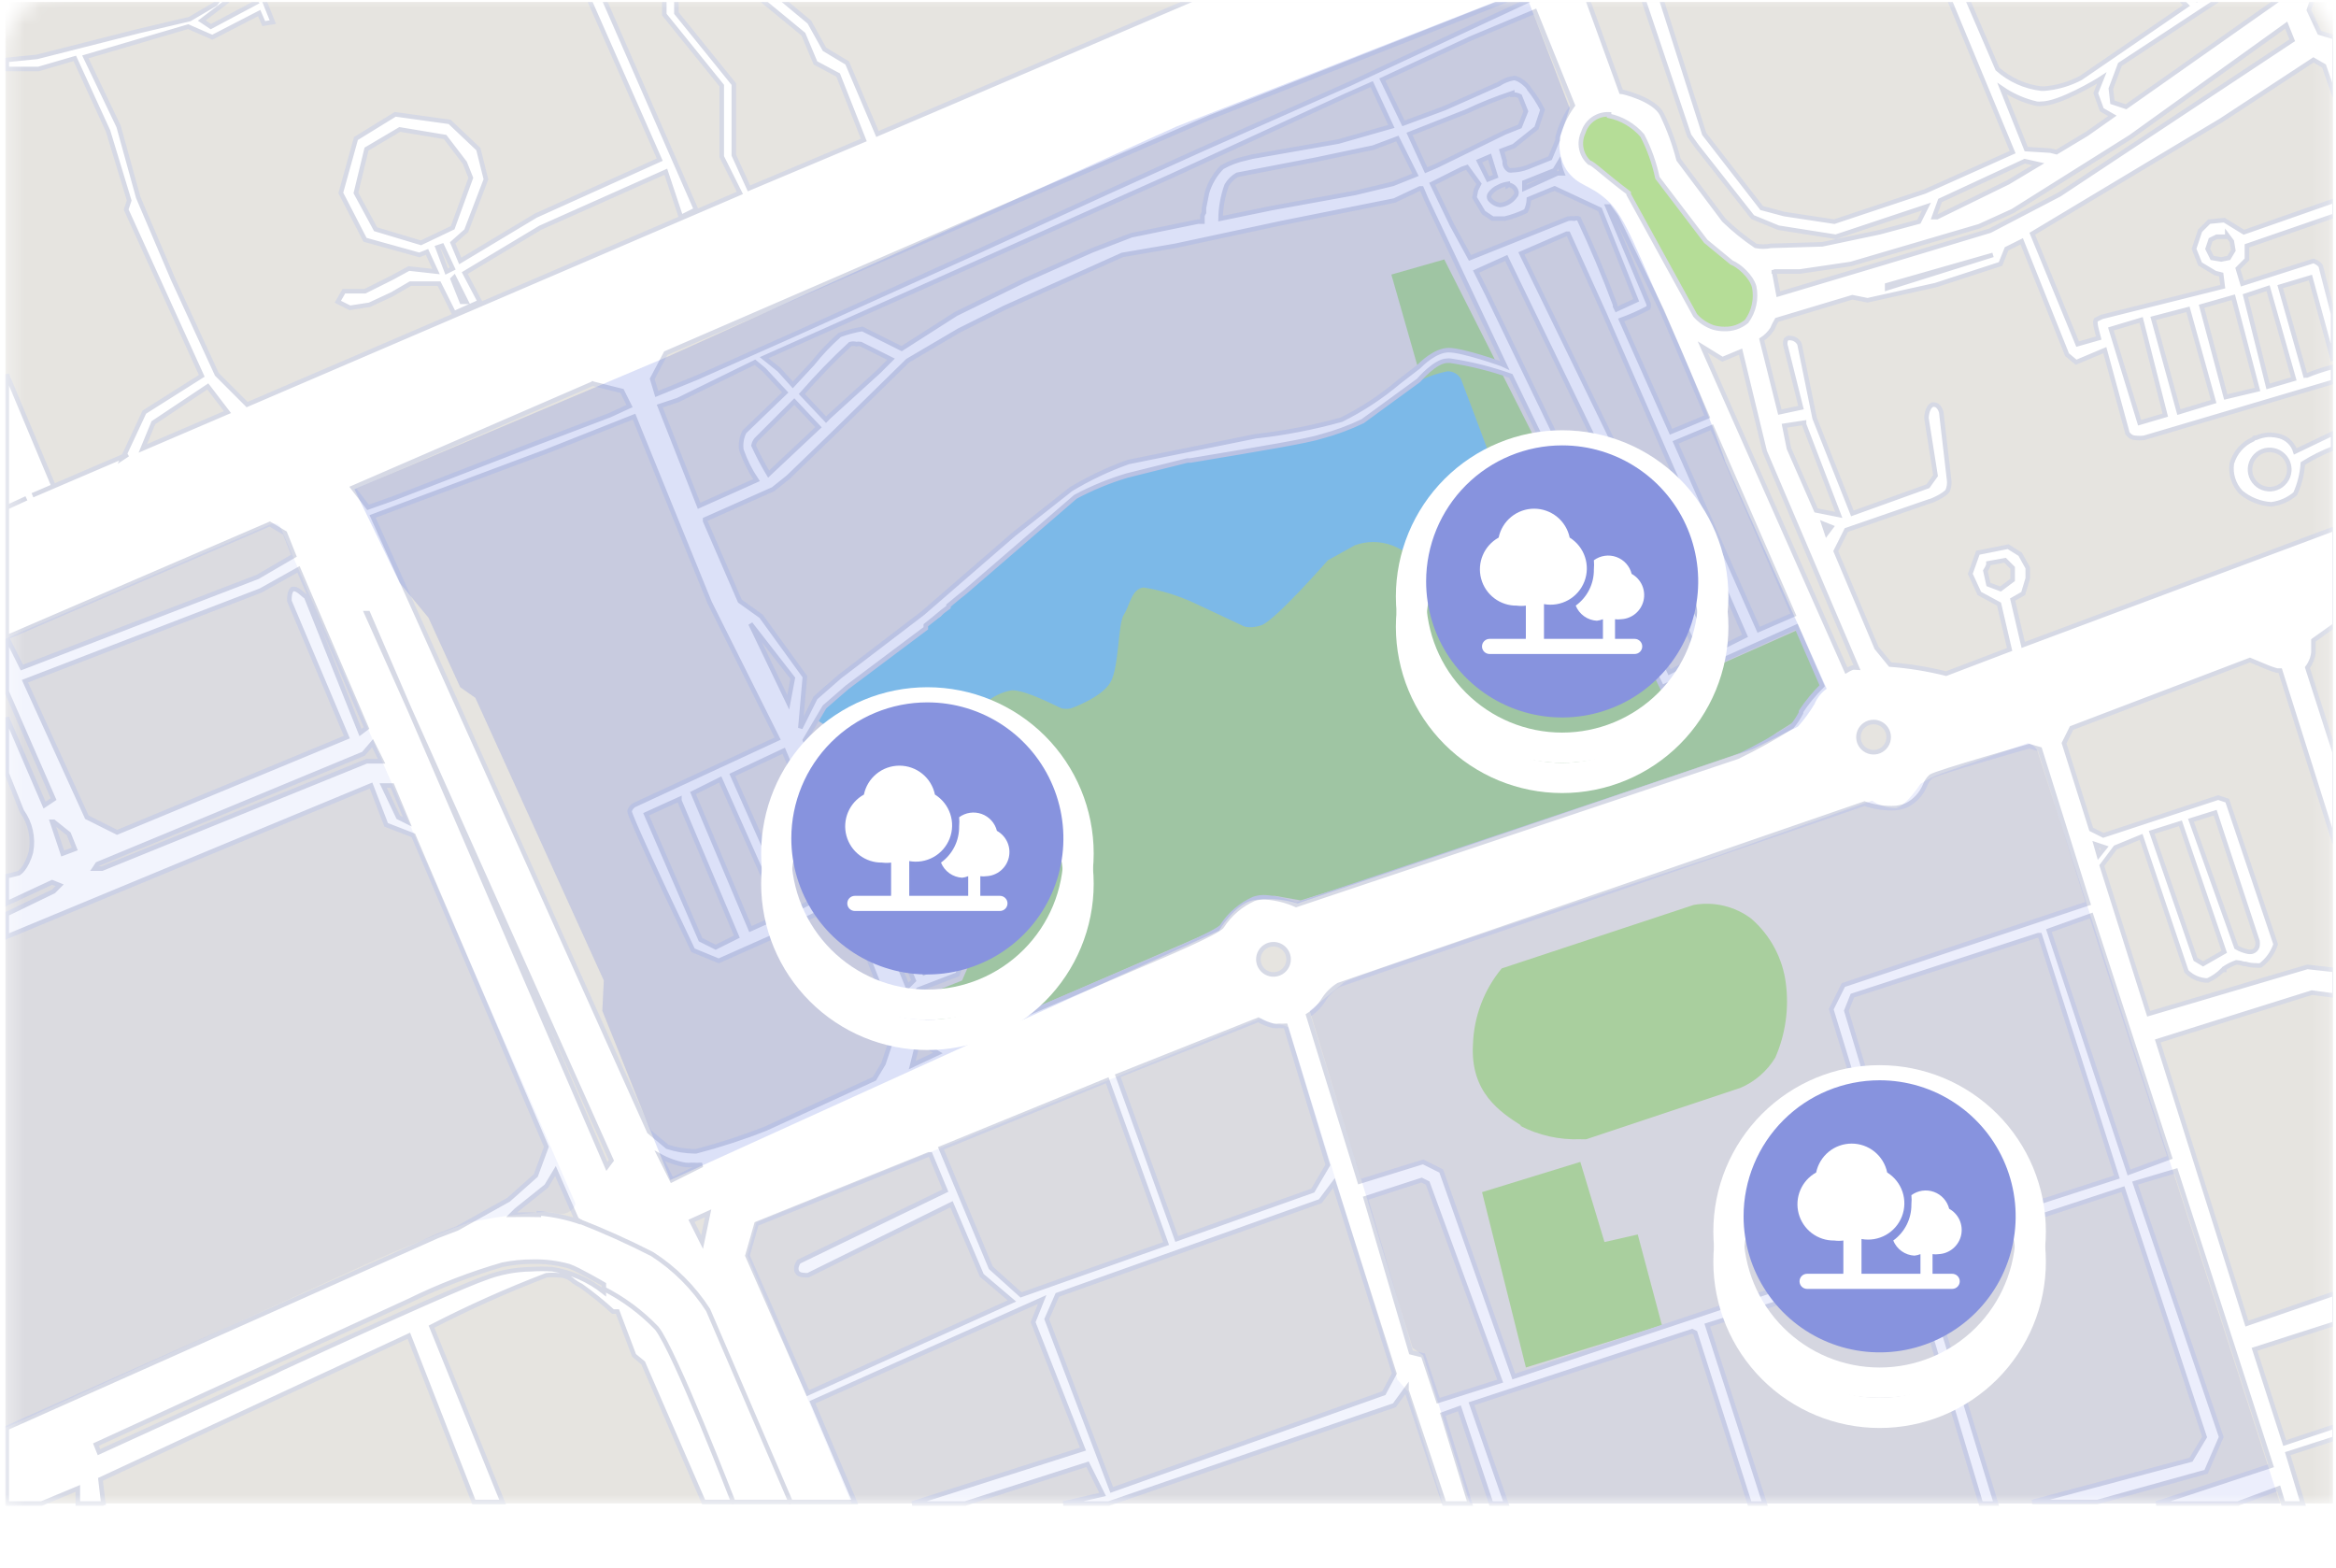
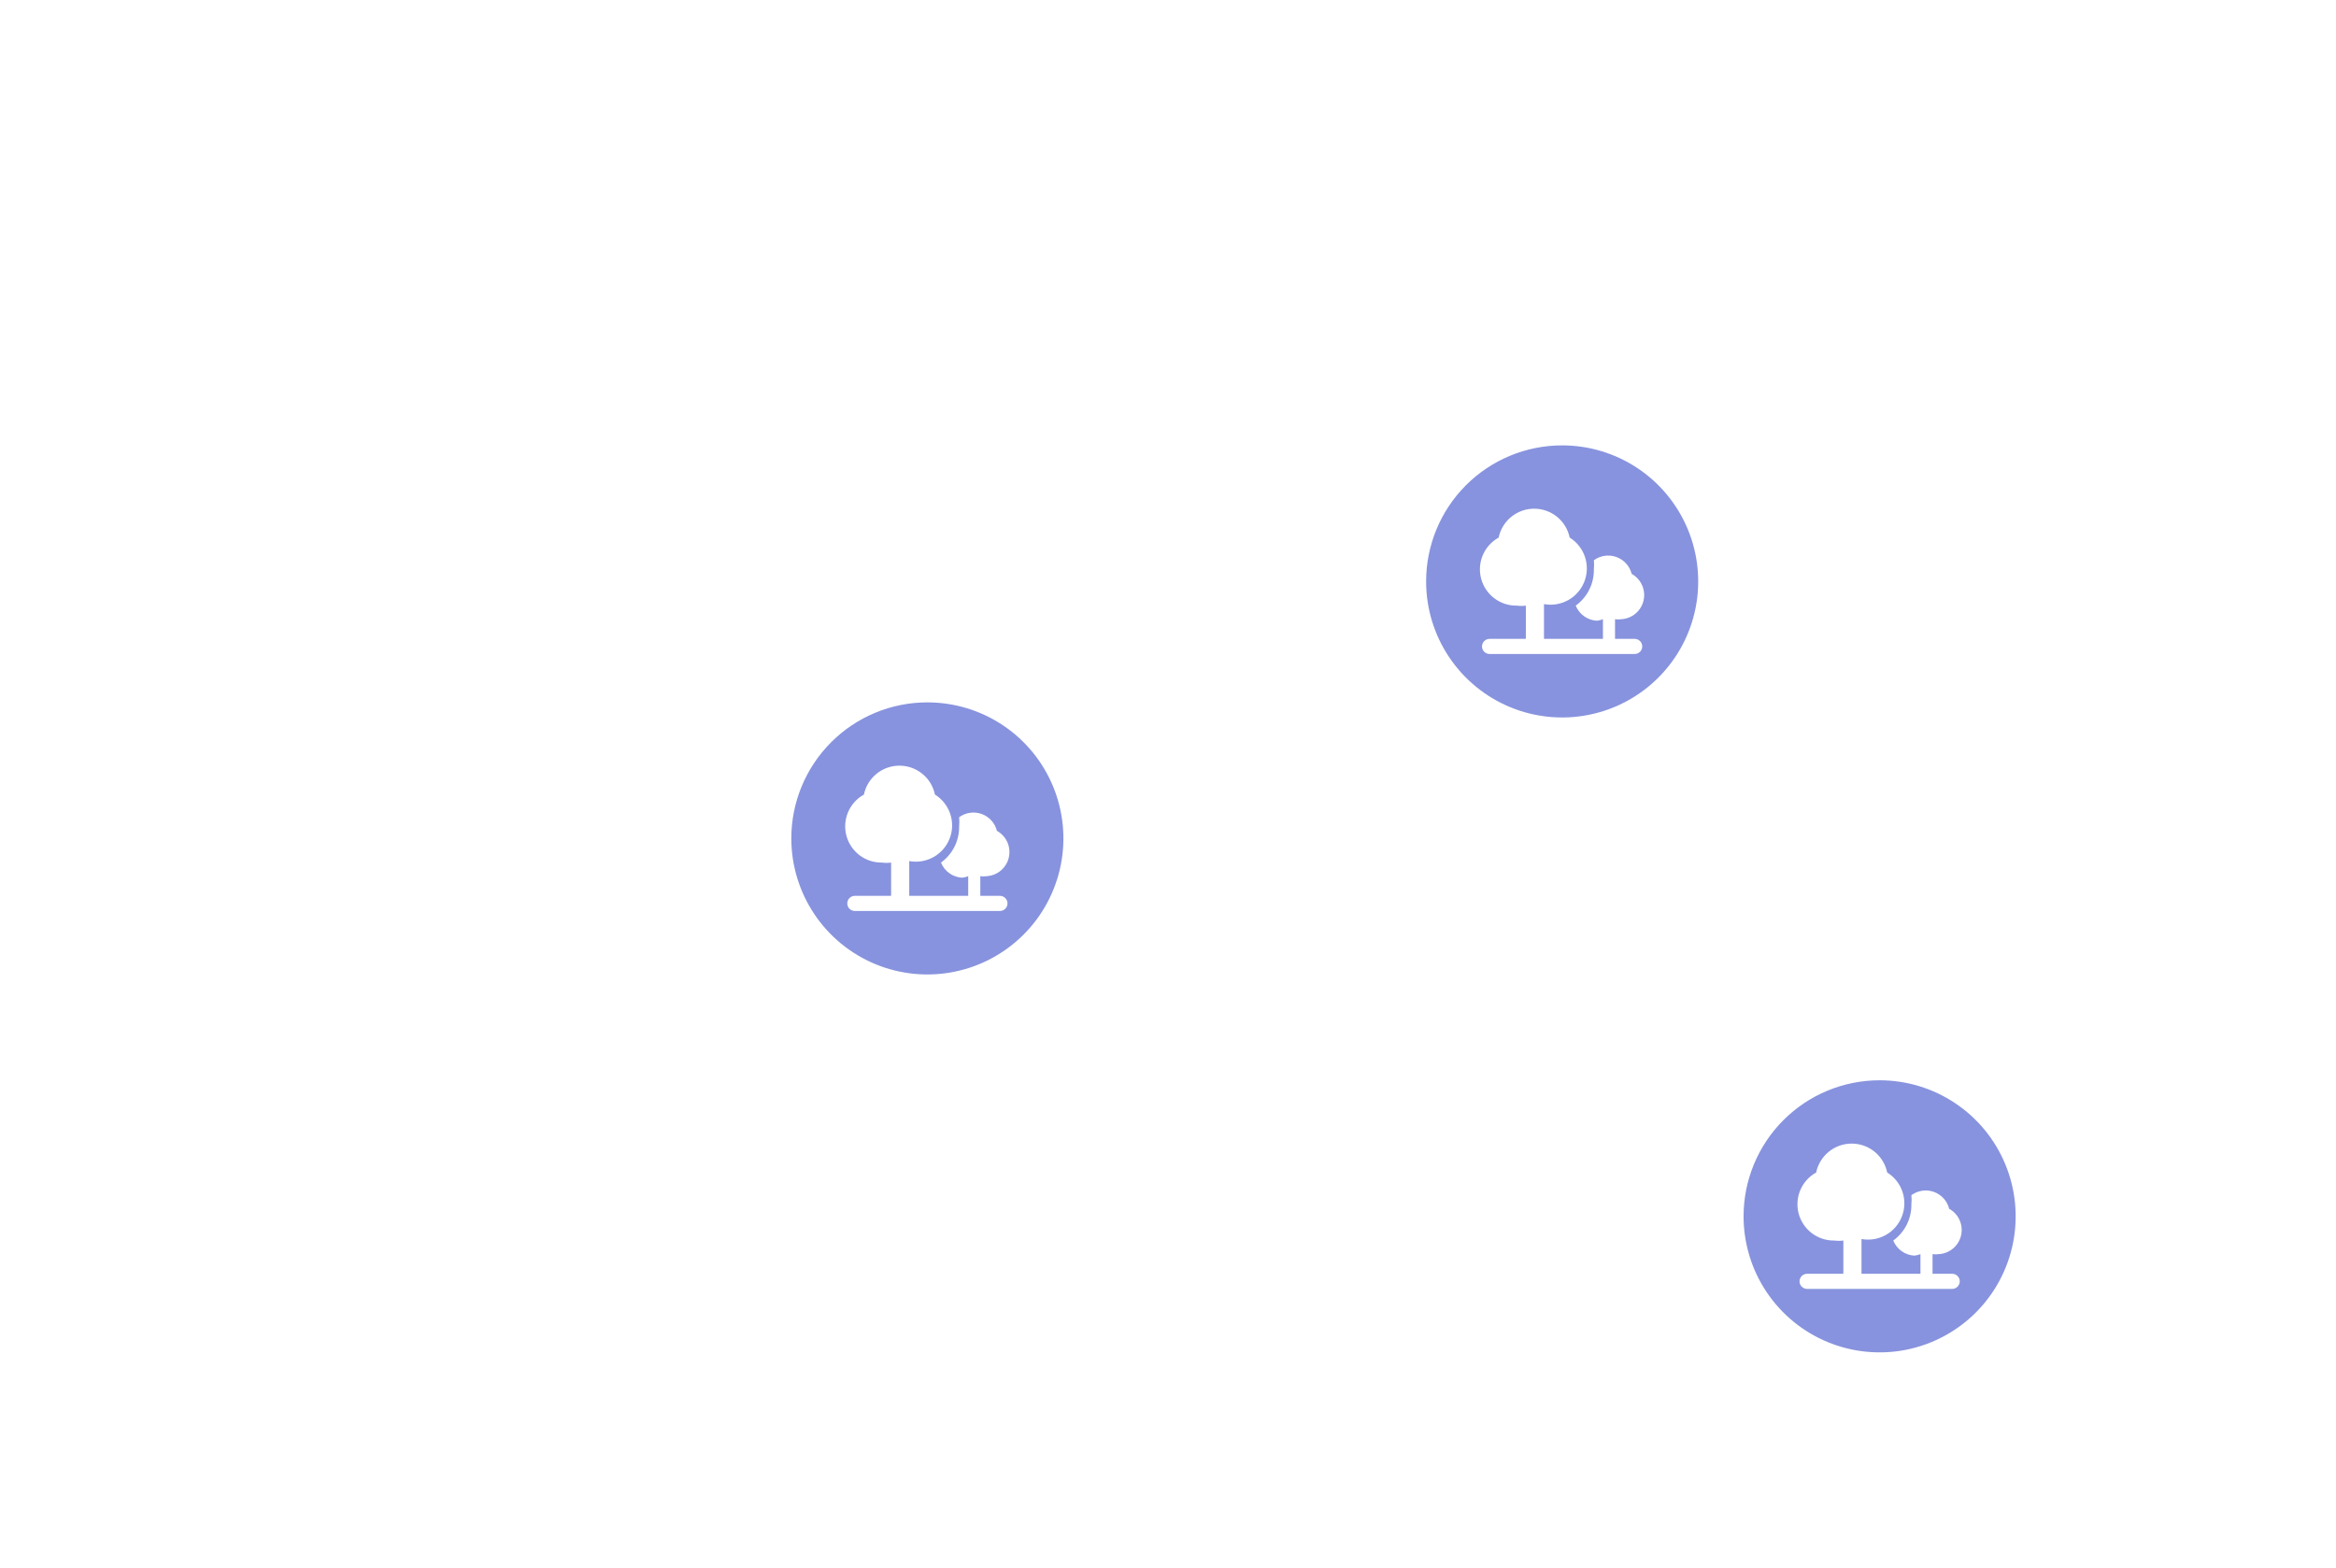
<svg xmlns="http://www.w3.org/2000/svg" width="143" height="96" viewBox="0 0 143 96" fill="none">
  <g clip-path="url(#clip0_717_420)">
    <g clip-path="url(#clip1_717_420)">
      <g clip-path="url(#clip2_717_420)">
        <mask id="mask0_717_420" style="mask-type:luminance" maskUnits="userSpaceOnUse" x="0" y="-1" width="143" height="94">
-           <path d="M4.022 -0.497H139.119C140.101 -0.497 141.042 -0.107 141.736 0.588C142.43 1.282 142.82 2.223 142.82 3.205V92.036H0.32V3.205C0.32 2.223 0.71 1.282 1.404 0.588C2.099 -0.107 3.04 -0.497 4.022 -0.497Z" fill="white" />
-         </mask>
+           </mask>
        <g mask="url(#mask0_717_420)">
          <path d="M0.32 -0.497H142.82V92.035H0.32V-0.497Z" fill="#E6E4E0" />
          <path d="M90.725 72.974L96.74 71.123L98.22 76.028L100.256 75.565L101.736 81.117L93.409 83.708L90.725 72.974ZM93.131 68.903C91.835 68.07 89.985 66.867 90.17 63.906C90.229 62.212 90.847 60.585 91.928 59.279L103.68 55.393C104.291 55.283 104.919 55.301 105.524 55.444C106.129 55.587 106.698 55.853 107.196 56.226C108.373 57.243 109.131 58.661 109.324 60.205C109.522 61.747 109.298 63.313 108.676 64.739C108.177 65.562 107.433 66.209 106.548 66.589L97.11 69.735C96.987 69.742 96.863 69.742 96.74 69.735C95.454 69.784 94.179 69.497 93.038 68.903H93.131ZM56.395 61.963L56.118 61.13L58.894 60.02L59.819 57.891V56.781L59.449 55.855L58.154 53.45L57.043 51.692L55.563 51.136L52.417 52.062L49.641 45.584L50.103 45.029L51.029 43.919L87.024 23.284L85.173 16.807L88.412 15.882L101.551 41.883L101.736 42.253L110.064 38.552L111.545 41.883L111.082 42.531L110.249 43.919L108.769 44.844L107.473 45.77L84.988 53.45L79.621 55.115L78.048 54.838L76.845 54.93L76.105 55.3L74.717 56.781L59.356 63.443L56.395 61.963ZM104.883 20.046C104.462 19.93 104.079 19.707 103.772 19.398L99.701 11.995L97.295 9.867C97.053 9.632 96.888 9.329 96.822 8.999C96.756 8.669 96.792 8.326 96.925 8.016C97.058 7.718 97.281 7.468 97.563 7.302C97.845 7.136 98.172 7.062 98.498 7.091C99.292 7.252 100.009 7.676 100.533 8.294C100.926 9.125 101.236 9.993 101.459 10.885L104.42 14.771L105.993 16.067C105.993 16.067 107.196 16.807 107.381 17.547C107.45 17.921 107.436 18.305 107.34 18.673C107.244 19.041 107.069 19.383 106.826 19.675C106.465 19.982 106.004 20.147 105.53 20.138C105.316 20.171 105.097 20.171 104.883 20.138V20.046Z" fill="#B5DD97" />
          <path d="M65.557 43.363C65.557 43.363 67.408 42.715 67.963 41.79C68.518 40.865 68.426 38.181 68.796 37.626C69.166 37.071 69.259 36.053 69.999 35.961C71.054 36.129 72.081 36.44 73.052 36.886L76.013 38.274C76.013 38.274 76.384 38.552 77.216 38.274C78.049 37.996 81.288 34.295 81.288 34.295L82.953 33.37C83.672 33.116 84.456 33.116 85.174 33.37C85.822 33.555 89.061 35.591 90.078 35.868C91.096 36.146 93.317 35.406 93.502 34.85C93.687 34.295 89.431 23.191 89.431 23.191C89.347 23.046 89.225 22.926 89.078 22.844C88.932 22.763 88.766 22.723 88.598 22.729C87.954 22.858 87.331 23.076 86.747 23.376L83.971 25.505L79.345 26.892L69.814 28.743L65.742 30.224L59.08 35.961L57.599 37.719L55.101 39.477L51.4 41.605C50.929 41.714 50.507 41.974 50.197 42.345C49.827 42.993 49.457 43.641 50.197 44.196C50.937 44.751 54.268 45.121 55.009 45.121C56.823 44.598 58.588 43.917 60.283 43.086C60.741 42.646 61.322 42.356 61.949 42.253C62.874 42.253 64.725 43.271 65.002 43.363C65.185 43.401 65.374 43.401 65.557 43.363Z" fill="#8ACEEC" />
-           <path d="M6.336 92.036H4.763V91.11L2.542 92.036H0.414V87.409L26.786 75.657L27.989 75.195L31.135 73.437L32.8 71.956L33.448 70.198L25.305 51.136L23.64 50.489L22.714 48.083L0.414 57.336V55.948L3.283 54.56L3.653 54.19L3.19 54.005L0.414 55.3V53.635L1.154 53.45C1.154 53.45 1.617 53.172 1.895 52.154C1.977 51.722 1.97 51.277 1.874 50.848C1.779 50.418 1.597 50.013 1.339 49.656L0.414 47.342V43.919L2.727 49.286L3.283 48.916L0.414 42.346V39.014L1.339 40.865L15.774 35.313L17.995 34.018L17.44 32.63L16.515 32.075L0.414 39.014V31.057V22.914L3.283 29.761L1.987 30.317L7.817 27.818L7.539 28.003L8.835 25.227L12.351 23.006L7.724 12.828L7.909 12.273L6.614 8.016L4.578 3.575L2.357 4.222H0.414V3.667L2.265 3.482L8.464 1.909L11.611 1.169L13.184 0.243L13.739 -0.497H14.386L13.924 0.058L12.351 1.261L12.906 1.631L15.682 0.151L15.219 -0.497H15.96L16.7 1.354L16.145 1.446L15.867 0.799L12.998 2.279L11.518 1.631L5.226 3.482L7.261 7.739L8.464 12.088L10.593 17.084L13.276 22.914L15.127 24.765L45.292 11.81L44.182 9.589V5.24L40.666 0.891V-0.497H41.406V0.799L44.922 5.148V9.497L45.847 11.532L52.88 8.571L51.307 4.592L49.919 3.852L49.179 2.094L46.033 -0.497H47.328L49.549 1.354L50.474 3.019L51.862 3.852L53.713 8.201L74.07 -0.497H93.502H97.018L99.239 5.61C99.331 5.61 101.274 6.073 101.737 6.998C102.168 7.887 102.509 8.817 102.755 9.774L105.531 13.476C106.132 14.055 106.782 14.581 107.474 15.049C107.779 15.111 108.094 15.111 108.399 15.049L111.546 14.956L115.062 14.216L117.468 13.568L117.93 12.643L112.378 14.493L108.862 13.938L107.289 13.29L103.865 8.941L103.403 8.294L100.442 -0.497H101.552L104.328 8.201L107.844 12.735L109.232 13.105L112.286 13.568L117.838 11.717L123.205 9.312L119.133 -0.497H120.244L122.279 4.222C123.03 4.888 123.966 5.308 124.963 5.425H125.148C125.924 5.36 126.679 5.14 127.369 4.778L133.846 0.336L132.921 -0.589H134.031L134.494 -0.034L135.049 -0.497H136.529L129.774 3.945L129.219 5.425L129.312 6.258L130.145 6.536L140.138 -0.497H142.544L141.619 -0.219L141.341 0.614L141.989 2.002L142.914 2.279V5.888L142.266 4.037L141.619 3.667L135.974 7.368L124.408 14.308L127.184 21.063L128.479 20.693C128.386 20.323 128.201 19.768 128.294 19.583L128.664 19.398L136.067 17.547L135.974 16.807L135.604 16.714L134.679 16.159L134.309 15.234L134.679 14.123L135.234 13.568L136.159 13.476L137.362 14.216L142.914 12.273V13.198L137.547 15.049V15.881L136.992 16.437L137.27 17.362L141.619 15.974C141.896 16.067 142.081 16.252 142.081 16.344L142.822 19.213V19.305V22.081L141.434 16.992L139.583 17.547L141.156 23.099V23.006C141.698 22.783 142.254 22.598 142.822 22.451V23.377L131.255 26.8C131.071 26.823 130.884 26.823 130.7 26.8C130.422 26.8 130.237 26.523 130.237 26.523L128.849 21.433L127.091 22.174L126.536 21.711L123.76 14.771L122.835 15.234L122.464 16.159L118.486 17.454L114.322 18.38L113.396 18.195L108.77 19.583C108.664 19.761 108.571 19.947 108.492 20.138C108.323 20.396 108.103 20.617 107.844 20.786L108.955 25.227L110.25 24.95L109.325 21.248C109.268 21.099 109.268 20.935 109.325 20.786C109.358 20.746 109.401 20.716 109.45 20.7C109.499 20.683 109.552 20.681 109.602 20.693C109.72 20.699 109.833 20.736 109.931 20.801C110.029 20.866 110.107 20.957 110.158 21.063L111.083 25.597L113.396 31.427L118.023 29.761L118.486 29.113L117.93 25.597C117.93 25.597 117.93 24.95 118.3 24.765C118.331 24.759 118.362 24.759 118.393 24.765C118.671 24.765 118.856 25.135 118.856 25.412L119.318 29.391C119.343 29.611 119.312 29.834 119.226 30.039C119.041 30.317 118.208 30.687 118.115 30.687L113.026 32.445L112.378 33.74L114.877 39.662L115.71 40.68C116.864 40.768 118.01 40.954 119.133 41.235L123.02 39.755L122.372 36.979L121.169 36.331L120.614 35.128L121.076 33.833L122.927 33.463L123.667 33.925L124.13 34.758V35.406L123.852 36.331L123.205 36.701L123.852 39.477L142.914 32.352V38.274L141.619 39.2V39.94C141.582 40.276 141.454 40.596 141.248 40.865L142.914 46.047V51.599L139.583 41.05H139.398C139.21 40.999 139.024 40.937 138.843 40.865L137.732 40.403L126.813 44.566L126.351 45.492L128.016 50.766L128.757 51.136L135.789 48.823L136.344 49.008L139.305 57.799C139.135 58.314 138.812 58.766 138.38 59.094C138.288 59.108 138.194 59.108 138.102 59.094C137.883 59.097 137.665 59.066 137.455 59.002H137.362C137.213 58.949 137.057 58.918 136.899 58.909C136.638 59.001 136.39 59.126 136.159 59.279V59.372H136.067C135.801 59.643 135.487 59.863 135.141 60.019C134.653 60.013 134.188 59.813 133.846 59.464L131.07 51.229L129.497 51.877L128.664 52.987L131.533 62.055L141.248 59.187L142.914 59.372V60.945L141.526 60.76L132.088 63.721L137.547 81.024L142.914 79.174V81.024L138.01 82.597L139.861 88.334L142.914 87.317V88.057L140.046 88.982L140.971 92.036H139.768L139.49 91.11L136.992 92.036H131.995L139.028 89.722L133.198 71.678L130.7 72.419L135.974 87.964L135.049 90.093L128.386 91.943H124.408L134.123 89.352L134.956 87.964L129.96 72.789L117.56 76.86L122.187 92.036H121.261L116.82 77.23L104.513 81.117L108.029 92.036H107.104L103.773 81.579L103.588 81.487L90.078 85.928L92.206 92.036H91.281L89.338 86.206L88.32 86.576L89.986 92.036H88.412L86.099 85.096V85.003L85.359 86.021L67.87 92.036H65.094L67.5 91.48L66.575 89.63L59.08 92.036H55.841L66.297 88.704L63.244 80.932L63.799 79.544L49.734 85.836L52.325 91.943H43.072L39.37 83.43L38.815 82.967L37.797 80.284H37.612H37.52C36.905 79.72 36.256 79.195 35.576 78.711C35.415 78.63 35.261 78.538 35.114 78.433C34.992 78.314 34.847 78.219 34.688 78.156C34.529 78.092 34.359 78.061 34.188 78.063C33.942 78.038 33.694 78.038 33.448 78.063C31.048 78.981 28.7 80.031 26.416 81.209L30.765 91.943H29.007L25.028 81.764L6.151 90.555L6.336 92.128V92.036ZM81.658 72.419L80.825 73.529L64.724 79.266L64.076 80.747L68.055 91.203L84.711 85.281L85.359 84.078L81.658 72.419ZM32.615 77.23C31.994 77.23 31.374 77.292 30.765 77.415C28.791 77.986 26.871 78.729 25.028 79.636L5.873 88.427L6.059 88.889L16.792 83.985L17.163 83.8C24.75 80.284 28.822 78.526 29.654 78.248C30.569 77.892 31.541 77.704 32.523 77.693C32.954 77.665 33.387 77.665 33.818 77.693C34.968 77.881 36.051 78.358 36.964 79.081V78.618C36.964 78.618 35.391 77.693 34.836 77.508C34.114 77.306 33.365 77.213 32.615 77.23ZM87.025 72.234L83.601 73.344L86.377 82.782L87.117 82.967L88.042 85.743L91.836 84.54L87.395 72.419L87.025 72.234ZM56.859 70.661L46.31 74.917L45.755 76.86L49.456 85.281L61.948 79.636L60.097 78.063L58.247 73.714L49.456 78.063C49.271 78.063 48.901 78.063 48.809 77.878C48.623 77.601 48.901 77.23 48.901 77.23L57.877 72.881L56.951 70.661H56.859ZM87.117 71.123L88.227 71.678L92.669 84.263L116.542 76.305L112.101 61.778L112.841 60.297L127.831 55.3L124.87 45.862L124.222 45.677C124.222 45.677 118.671 47.25 118.208 47.528C118.041 47.68 117.914 47.87 117.838 48.083C117.62 48.601 117.227 49.027 116.727 49.286C116.436 49.413 116.12 49.476 115.802 49.471C115.235 49.473 114.672 49.379 114.136 49.193L81.935 60.297C81.56 60.53 81.243 60.847 81.01 61.222C80.774 61.596 80.458 61.912 80.085 62.148L83.231 72.326L87.117 71.123ZM67.778 66.126L57.599 70.29L60.653 77.601L62.503 79.266L71.386 76.12L67.778 66.126ZM43.349 74.269L42.331 74.732L42.979 76.028L43.349 74.269ZM124.778 57.243L113.396 60.945L113.026 61.87L117.283 76.028L129.589 72.049L124.87 57.243H124.778ZM77.031 62.425L68.425 65.849L72.034 75.842L80.362 72.881L81.287 71.308L78.697 62.795C78.573 62.803 78.45 62.803 78.326 62.795C78.203 62.807 78.079 62.807 77.956 62.795C77.631 62.719 77.319 62.594 77.031 62.425ZM32.986 74.269C33.869 74.346 34.739 74.532 35.576 74.825L35.299 74.639L34.003 71.678L33.448 72.604L31.598 74.084L31.32 74.362H31.412C31.937 74.35 32.461 74.35 32.986 74.362V74.269ZM40.388 70.753L41.128 72.234L42.979 71.308C42.763 71.317 42.547 71.317 42.331 71.308C42.208 71.317 42.084 71.317 41.961 71.308C41.409 71.213 40.878 71.025 40.388 70.753ZM128.016 56.041L125.425 56.966L130.33 71.771L132.828 70.846L128.016 56.041ZM22.529 37.534L37.15 71.401L37.427 71.031L22.437 37.534H22.529ZM38.815 25.505L33.448 27.633L22.807 31.612L39.74 69.273L40.851 70.198C41.389 70.374 41.95 70.467 42.516 70.476H42.609C44.054 70.099 45.476 69.636 46.865 69.088L53.528 66.034L54.083 65.109L54.916 62.61L53.99 60.76L51.77 55.115L48.809 56.503C48.994 56.873 49.179 57.336 48.901 57.428C48.878 57.466 48.846 57.498 48.809 57.521C48.438 57.521 48.161 56.966 48.161 56.966L43.997 58.816L42.424 58.169L40.758 54.653C40.758 54.653 38.537 49.933 38.537 49.656C38.581 49.502 38.68 49.371 38.815 49.286L47.606 45.214L43.442 36.886L39 25.968L38.815 25.505ZM56.211 63.721L55.841 65.201L57.414 64.461L56.211 63.721ZM55.471 51.229L56.766 51.784L59.357 57.614L58.617 59.649L56.211 60.575L55.841 61.13L56.211 62.055L59.172 63.628L70.646 58.724C70.646 58.724 74.625 57.058 74.81 56.688C75.284 55.958 75.959 55.38 76.753 55.023C76.991 54.942 77.243 54.91 77.494 54.93C78.133 54.974 78.759 55.131 79.344 55.393L106.364 46.325C107.508 45.771 108.62 45.153 109.695 44.474C109.908 44.216 110.095 43.937 110.25 43.641V43.549C110.628 42.982 111.062 42.455 111.546 41.976L109.973 38.367L101.737 42.068L92.484 23.006C91.282 22.582 90.043 22.272 88.783 22.081C88.721 22.075 88.659 22.075 88.597 22.081C87.857 22.081 86.839 23.284 86.839 23.284L83.416 25.782C82.613 26.168 81.777 26.477 80.917 26.708C80.085 26.985 77.308 27.448 72.867 28.188H72.682L68.981 29.113C67.892 29.44 66.838 29.874 65.835 30.409L59.08 36.239L58.617 36.609L58.062 37.071V37.164L57.692 37.441L57.136 37.904L56.674 38.274V38.459L51.862 42.068L50.474 43.271L49.271 45.307L52.232 52.154L55.471 51.229ZM52.972 52.802L52.51 52.987L55.563 60.39L55.934 60.019L52.972 52.802ZM77.956 57.799C77.773 57.799 77.594 57.853 77.442 57.955C77.29 58.056 77.171 58.201 77.101 58.37C77.031 58.539 77.013 58.725 77.049 58.904C77.084 59.084 77.173 59.249 77.302 59.378C77.431 59.508 77.596 59.596 77.776 59.632C77.955 59.667 78.141 59.649 78.31 59.579C78.48 59.509 78.624 59.39 78.726 59.238C78.827 59.086 78.882 58.907 78.882 58.724C78.882 58.478 78.784 58.243 78.611 58.07C78.437 57.896 78.202 57.799 77.956 57.799ZM55.286 52.062L53.62 52.617L56.581 59.557L58.062 58.909L58.617 57.799L56.119 52.247L55.286 52.062ZM133.476 50.396L131.718 50.951L134.401 58.724L134.864 59.002L136.159 58.261L133.476 50.396ZM135.604 49.748L134.123 50.211L136.899 57.984C137.128 58.118 137.379 58.212 137.64 58.261C137.701 58.268 137.763 58.268 137.825 58.261C137.917 58.244 138.001 58.2 138.067 58.134C138.133 58.068 138.178 57.983 138.195 57.891C138.206 57.799 138.206 57.706 138.195 57.614L135.604 49.748ZM41.591 48.916L39.555 49.841L42.886 57.521L43.812 57.984L45.107 57.336L41.591 49.008V48.916ZM44.089 47.713L42.424 48.545L45.94 56.873L47.791 56.041L44.089 47.713ZM47.976 45.955L44.83 47.435L48.531 55.763L51.492 54.282L47.976 45.955ZM22.807 45.492L22.252 46.139L5.966 52.894L5.781 53.172H6.244L22.437 46.602H23.362L22.807 45.492ZM128.294 51.691L128.479 52.339L128.849 51.877L128.294 51.691ZM3.19 50.303L3.838 52.247L4.578 51.969L4.208 51.044L3.283 50.303H3.19ZM18.273 34.851L15.96 36.146L1.524 41.698L5.318 50.026L7.169 50.951L21.234 45.122L17.718 36.794V36.701C17.718 36.516 17.718 36.239 17.903 36.053C17.933 36.048 17.965 36.048 17.995 36.053C18.273 36.053 18.643 36.516 18.735 36.516L22.067 44.844L22.437 44.566L18.273 34.851ZM23.455 48.083L24.38 50.026L24.935 50.303L24.01 48.083H23.455ZM114.692 44.196C114.509 44.196 114.33 44.251 114.178 44.352C114.025 44.454 113.907 44.599 113.837 44.768C113.767 44.937 113.748 45.123 113.784 45.302C113.82 45.482 113.908 45.647 114.037 45.776C114.167 45.905 114.332 45.993 114.511 46.029C114.691 46.065 114.877 46.047 115.046 45.977C115.215 45.907 115.359 45.788 115.461 45.636C115.563 45.484 115.617 45.305 115.617 45.122C115.617 44.876 115.519 44.641 115.346 44.467C115.172 44.294 114.937 44.196 114.692 44.196ZM86.932 11.532L85.359 12.273L78.419 13.661L71.942 15.049L68.703 15.604L61.486 18.843L58.709 20.23L55.563 22.081L51.029 26.523L48.253 29.206L47.328 29.946L43.164 31.797V31.89L45.292 36.794L46.588 37.719L49.271 41.42L48.994 44.566L49.919 42.716L51.4 41.42L56.489 37.534L62.041 32.722L65.557 29.946C66.67 29.275 67.848 28.717 69.073 28.281L76.846 26.708C78.628 26.51 80.392 26.17 82.12 25.69C83.381 25.062 84.561 24.286 85.636 23.377L86.839 22.451C87.025 22.266 87.857 21.433 88.69 21.433C89.523 21.433 91.929 22.266 92.114 22.359L87.302 12.18L87.025 11.532H86.932ZM45.94 38.182L48.253 42.993L48.531 41.513L45.94 38.182ZM92.206 15.789L90.356 16.622L91.096 18.102L102.2 41.143L104.05 40.217L92.206 15.789ZM104.236 21.248L113.026 41.05C113.144 40.978 113.268 40.916 113.396 40.865C113.489 40.858 113.581 40.858 113.674 40.865L108.029 27.633L106.549 21.526L105.438 21.989L104.236 21.248ZM95.908 14.308L93.132 15.511L104.976 39.847L106.826 38.922L98.221 19.213L96 14.308H95.908ZM104.791 26.152L102.57 27.078L107.659 38.552L109.787 37.627L104.791 26.152ZM122.742 34.295L121.724 34.48V34.573C121.677 34.703 121.614 34.827 121.539 34.943L121.724 35.776L122.464 36.053L123.205 35.498V34.758L122.742 34.295ZM111.638 32.075L111.823 32.63L112.101 32.26L111.638 32.075ZM110.435 25.875L109.232 26.06L109.51 27.448L111.175 31.242L112.563 31.519L110.435 25.968V25.875ZM36.317 23.469L21.604 29.854L22.529 31.057L24.102 30.502L32.708 27.17L37.334 25.412L38.537 24.857L38.075 23.932L36.224 23.469H36.317ZM46.218 22.174L41.498 24.487L40.388 24.857L42.794 30.964L46.31 29.391C45.923 28.817 45.612 28.195 45.385 27.541C45.33 27.16 45.394 26.772 45.57 26.43L48.068 24.024L46.773 22.636L46.218 22.174ZM46.403 26.8C46.261 26.919 46.164 27.082 46.125 27.263C46.4 27.866 46.709 28.453 47.05 29.021L50.104 26.152L48.623 24.579L46.403 26.8ZM12.721 23.654L9.39 25.875L8.742 27.448L13.924 25.227L12.721 23.654ZM98.406 12.643L100.904 18.565C100.94 18.654 100.94 18.753 100.904 18.843C100.368 19.129 99.811 19.376 99.239 19.583L102.292 26.43L104.513 25.505L101.737 19.027L98.961 13.29L98.499 12.643H98.406ZM131.07 19.583L129.219 20.138L130.977 25.875L132.55 25.412L131.07 19.583ZM52.417 21.063C52.297 21.027 52.168 21.027 52.047 21.063C51.006 22.028 50.018 23.047 49.086 24.117L50.567 25.69L50.752 25.505L53.805 22.729L54.546 21.989L52.695 21.063C52.603 21.043 52.509 21.043 52.417 21.063ZM133.938 18.935L131.81 19.49L133.383 25.227L135.511 24.579L133.938 18.935ZM136.714 18.195L134.771 18.75L136.252 24.302L138.195 23.839L136.714 18.195ZM93.502 -0.497L74.07 7.183L40.758 21.618L39.925 23.192L40.203 24.117L42.701 23.099L48.531 20.508L60.005 15.326L67.685 11.81L73.607 9.127L82.583 5.148L93.687 -0.034L93.502 -0.497ZM138.843 17.64L137.455 18.102L138.843 23.654L140.416 23.192L138.843 17.64ZM83.971 5.148L82.305 5.888L71.664 10.792L61.3 15.419L46.773 21.896L47.698 22.636L48.531 23.562L49.734 22.266C50.236 21.632 50.793 21.043 51.4 20.508C51.849 20.34 52.314 20.216 52.788 20.138L55.193 21.341L58.524 19.213L62.688 17.177L66.852 15.326L69.258 14.401L73.33 13.568H73.607V13.383V13.29V13.198C73.632 13.134 73.663 13.072 73.7 13.013V12.828V12.735L73.885 11.81C74.057 11.217 74.375 10.676 74.81 10.237C75.271 9.974 75.771 9.787 76.291 9.682L76.661 9.589L81.935 8.664L85.174 7.739L83.971 5.148ZM98.499 6.998C98.15 6.983 97.807 7.084 97.522 7.285C97.237 7.486 97.028 7.776 96.925 8.109C96.779 8.416 96.735 8.762 96.802 9.096C96.869 9.429 97.042 9.732 97.296 9.959C97.481 9.959 98.221 10.7 99.701 11.81V11.902L103.773 19.305C104.072 19.645 104.455 19.9 104.883 20.045C105.094 20.104 105.312 20.135 105.531 20.138C106.035 20.161 106.53 19.996 106.919 19.675C107.141 19.373 107.296 19.027 107.376 18.66C107.456 18.294 107.458 17.914 107.382 17.547C107.197 16.899 106.456 16.252 105.994 16.067L104.421 14.771L101.46 10.885C101.271 9.983 100.96 9.111 100.534 8.294C100.005 7.681 99.29 7.258 98.499 7.091V6.998ZM96.37 13.383C96.459 13.347 96.559 13.347 96.648 13.383C97.463 15.108 98.204 16.868 98.869 18.657V18.75L98.961 18.935L100.164 18.38L97.943 12.828L95.167 11.532L93.594 12.18C93.585 12.437 93.522 12.689 93.409 12.92C92.995 13.12 92.561 13.275 92.114 13.383H91.374L90.818 13.013L90.263 12.088L90.356 11.625L90.541 11.255L89.8 10.237L89.523 10.329L87.672 11.255L88.875 13.753L89.986 15.789L96 13.383C96.123 13.365 96.248 13.365 96.37 13.383ZM108.585 16.529L108.862 18.01L115.062 16.159L121.817 14.123L126.073 11.902L140.323 2.464L139.953 1.539L130.422 8.386L123.205 12.92L121.169 13.846L113.304 16.159L110.158 16.622H108.585V16.529ZM122.002 15.604L115.524 17.454V17.64L122.002 15.604ZM136.344 14.493H135.697L135.326 14.678L135.141 15.234L135.419 15.789L135.974 15.881L136.437 15.789L136.714 15.326L136.622 14.771L136.344 14.401V14.493ZM85.544 8.479L84.063 9.034L80.547 9.774L75.736 10.7C75.466 10.854 75.243 11.078 75.088 11.347C74.853 12.001 74.728 12.689 74.718 13.383L77.864 12.735L82.953 11.81L85.266 11.255L86.654 10.7L85.544 8.479ZM123.945 9.867L118.763 12.273L118.393 13.29H118.578L122.927 11.162L124.778 10.052L123.945 9.867ZM92.299 11.255C92.104 11.281 91.915 11.344 91.744 11.44C91.516 11.534 91.322 11.695 91.188 11.902C91.164 11.945 91.151 11.993 91.151 12.041C91.151 12.09 91.164 12.138 91.188 12.18C91.265 12.283 91.362 12.37 91.473 12.433C91.585 12.497 91.708 12.537 91.836 12.55C92.021 12.53 92.2 12.469 92.359 12.374C92.519 12.278 92.656 12.149 92.761 11.995C92.947 11.81 92.761 11.44 92.484 11.347C92.456 11.331 92.424 11.323 92.391 11.323C92.359 11.323 92.327 11.331 92.299 11.347V11.255ZM95.445 9.959L95.167 10.422L93.317 11.162V11.532L95.352 10.607H95.63C95.545 10.398 95.483 10.181 95.445 9.959ZM91.188 9.589L90.541 9.867L91.096 10.977L91.558 10.792L91.188 9.589ZM92.669 4.778C93.039 4.778 93.594 5.333 93.594 5.425C93.918 5.826 94.197 6.26 94.427 6.721L94.057 7.831L92.669 8.941L91.929 9.219L92.114 9.867C92.1 9.976 92.118 10.088 92.168 10.187C92.217 10.286 92.295 10.368 92.391 10.422C92.452 10.438 92.516 10.438 92.576 10.422C92.893 10.414 93.206 10.351 93.502 10.237L94.89 9.682L95.352 8.571V8.386C95.538 7.687 95.851 7.028 96.278 6.443L93.964 0.706L89.986 2.372L84.619 4.87L85.914 7.553L88.412 6.628L91.744 5.148C92.023 4.961 92.338 4.835 92.669 4.778ZM92.576 5.703C91.629 6.016 90.702 6.387 89.8 6.813L86.284 8.201L87.302 10.422L87.95 10.144L92.114 8.109L93.039 7.739L93.409 6.813L93.039 5.888C92.897 5.813 92.736 5.781 92.576 5.795V5.703ZM125.518 9.219L125.888 9.312L127.739 8.201L129.312 7.091L128.664 6.721L128.294 5.703L128.664 4.778C128.386 4.963 126.073 6.351 124.963 6.351C124.871 6.361 124.777 6.361 124.685 6.351C123.924 6.179 123.202 5.865 122.557 5.425L124.037 9.127L125.518 9.219ZM139.028 30.872C138.348 30.826 137.701 30.567 137.177 30.131C136.959 29.899 136.795 29.62 136.699 29.316C136.603 29.011 136.577 28.689 136.622 28.373C136.716 28.047 136.88 27.744 137.104 27.488C137.328 27.233 137.606 27.029 137.917 26.893L138.01 26.8H138.102C138.337 26.698 138.587 26.636 138.843 26.615C139.093 26.609 139.342 26.64 139.583 26.708C139.801 26.774 140 26.893 140.161 27.055C140.323 27.216 140.442 27.415 140.508 27.633L142.822 26.523V27.448C142.177 27.697 141.557 28.006 140.971 28.373C140.926 29.012 140.77 29.639 140.508 30.224C140.09 30.582 139.575 30.807 139.028 30.872ZM138.843 27.541C138.614 27.559 138.395 27.642 138.212 27.781C138.029 27.92 137.889 28.109 137.81 28.324C137.731 28.54 137.715 28.773 137.764 28.998C137.813 29.222 137.926 29.428 138.088 29.59C138.251 29.753 138.456 29.865 138.681 29.914C138.905 29.964 139.139 29.948 139.354 29.869C139.57 29.789 139.758 29.65 139.897 29.467C140.036 29.284 140.12 29.065 140.138 28.836C140.151 28.67 140.129 28.504 140.074 28.347C140.02 28.19 139.933 28.047 139.82 27.925C139.707 27.803 139.57 27.706 139.418 27.64C139.266 27.574 139.101 27.54 138.935 27.541H138.843ZM27.804 19.213L26.878 17.362H25.12L24.01 18.01L22.622 18.657L21.419 18.843L20.679 18.472L21.049 17.825H22.344L24.01 16.992L25.028 16.437L26.693 16.622L26.138 15.419L25.675 15.604L22.344 14.678L20.864 11.81L21.789 8.479L24.195 6.998L27.526 7.461L29.284 9.127L29.747 10.977L28.544 14.123L27.711 14.864L28.174 15.974L32.8 13.198L40.388 9.774L35.854 -0.497H36.779L42.609 12.828L41.684 13.29L40.758 10.514L33.078 13.938L28.451 16.714L29.377 18.472L27.711 19.213H27.804ZM27.804 16.992L27.711 17.084L28.266 18.472H28.544L27.804 16.992ZM27.063 15.049L26.786 15.141L27.341 16.622L27.711 16.437L27.063 15.049ZM24.473 7.924L22.437 9.127L21.789 11.81L22.992 14.031L25.768 14.864L27.711 13.938L28.822 10.885L28.451 9.959L27.248 8.386L24.473 7.924Z" fill="white" />
-           <path d="M0.414 39.014V42.346L3.283 48.916L2.727 49.286L0.414 43.919V47.342L1.339 49.656C1.597 50.013 1.779 50.418 1.874 50.848C1.97 51.277 1.977 51.722 1.895 52.154C1.617 53.172 1.154 53.45 1.154 53.45L0.414 53.635V55.3L3.19 54.005L3.653 54.19L3.283 54.56L0.414 55.948V57.336L22.714 48.083L23.64 50.489L25.305 51.136L33.448 70.198L32.8 71.956L31.135 73.437L27.989 75.195L26.786 75.657L0.414 87.409V92.036H2.542L4.763 91.11V92.036H6.336V92.128L6.151 90.555L25.028 81.764L29.007 91.943H30.765L26.416 81.209C28.7 80.031 31.048 78.981 33.448 78.063C33.694 78.038 33.942 78.038 34.188 78.063C34.359 78.061 34.529 78.092 34.688 78.156C34.847 78.219 34.992 78.314 35.114 78.433C35.261 78.538 35.415 78.63 35.576 78.711C36.256 79.195 36.905 79.72 37.52 80.284H37.612H37.797L38.815 82.967L39.37 83.43L43.072 91.943H52.325L49.734 85.836L63.799 79.544L63.244 80.932L66.297 88.704L55.841 92.036H59.08L66.575 89.63L67.5 91.48L65.094 92.036H67.87L85.359 86.021L86.099 85.003V85.096L88.412 92.036H89.986L88.32 86.576L89.338 86.206L91.281 92.036H92.206L90.078 85.928L103.588 81.487L103.773 81.579L107.104 92.036H108.029L104.513 81.117L116.82 77.23L121.261 92.036H122.187L117.56 76.86L129.96 72.789L134.956 87.964L134.123 89.352L124.408 91.943H128.386L135.049 90.093L135.974 87.964L130.7 72.419L133.198 71.678L139.028 89.722L131.995 92.036H136.992L139.49 91.11L139.768 92.036H140.971L140.046 88.982L142.914 88.057V87.317L139.861 88.334L138.01 82.597L142.914 81.024V79.174L137.547 81.024L132.088 63.721L141.526 60.76L142.914 60.945V59.372L141.248 59.187L131.533 62.055L128.664 52.987L129.497 51.877L131.07 51.229L133.846 59.464C134.188 59.813 134.653 60.013 135.141 60.019C135.487 59.863 135.801 59.643 136.067 59.372H136.159V59.279C136.39 59.126 136.638 59.001 136.899 58.909C137.057 58.918 137.213 58.949 137.362 59.002H137.455C137.665 59.066 137.883 59.097 138.102 59.094C138.194 59.108 138.288 59.108 138.38 59.094C138.812 58.766 139.135 58.314 139.305 57.799L136.344 49.008L135.789 48.823L128.757 51.136L128.016 50.766L126.351 45.492L126.813 44.566L137.732 40.403L138.843 40.865C139.024 40.937 139.21 40.999 139.398 41.05H139.583L142.914 51.599V46.047L141.248 40.865C141.454 40.596 141.582 40.276 141.619 39.94V39.2L142.914 38.274V32.352L123.852 39.477L123.205 36.701L123.852 36.331L124.13 35.406V34.758L123.667 33.925L122.927 33.463L121.076 33.833L120.614 35.128L121.169 36.331L122.372 36.979L123.02 39.755L119.133 41.235C118.01 40.954 116.864 40.768 115.71 40.68L114.877 39.662L112.378 33.74L113.026 32.445L118.115 30.687C118.208 30.687 119.041 30.317 119.226 30.039C119.312 29.834 119.343 29.611 119.318 29.391L118.856 25.412C118.856 25.135 118.671 24.765 118.393 24.765C118.362 24.759 118.331 24.759 118.3 24.765C117.93 24.95 117.93 25.597 117.93 25.597L118.486 29.113L118.023 29.761L113.396 31.427L111.083 25.597L110.158 21.063C110.107 20.957 110.029 20.866 109.931 20.801C109.833 20.736 109.72 20.699 109.602 20.693C109.552 20.681 109.499 20.683 109.45 20.7C109.401 20.716 109.358 20.746 109.325 20.786C109.268 20.935 109.268 21.099 109.325 21.248L110.25 24.95L108.955 25.227L107.844 20.786C108.103 20.617 108.323 20.396 108.492 20.138C108.571 19.947 108.664 19.761 108.77 19.583L113.396 18.195L114.322 18.38L118.486 17.454L122.464 16.159L122.835 15.234L123.76 14.771L126.536 21.711L127.091 22.174L128.849 21.433L130.237 26.523C130.237 26.523 130.422 26.8 130.7 26.8C130.884 26.823 131.071 26.823 131.255 26.8L142.822 23.377V22.451C142.254 22.598 141.698 22.783 141.156 23.006V23.099L139.583 17.547L141.434 16.992L142.822 22.081V19.305V19.213L142.081 16.344C142.081 16.252 141.896 16.067 141.619 15.974L137.27 17.362L136.992 16.437L137.547 15.881V15.049L142.914 13.198V12.273L137.362 14.216L136.159 13.476L135.234 13.568L134.679 14.123L134.309 15.234L134.679 16.159L135.604 16.714L135.974 16.807L136.067 17.547L128.664 19.398L128.294 19.583C128.201 19.768 128.386 20.323 128.479 20.693L127.184 21.063L124.408 14.308L135.974 7.368L141.619 3.667L142.266 4.037L142.914 5.888V2.279L141.989 2.002L141.341 0.614L141.619 -0.219L142.544 -0.497H140.138L130.145 6.536L129.312 6.258L129.219 5.425L129.774 3.945L136.529 -0.497H135.049L134.494 -0.034L134.031 -0.589H132.921L133.846 0.336L127.369 4.778C126.679 5.14 125.924 5.36 125.148 5.425H124.963C123.966 5.308 123.03 4.888 122.279 4.222L120.244 -0.497H119.133L123.205 9.312L117.838 11.717L112.286 13.568L109.232 13.105L107.844 12.735L104.328 8.201L101.552 -0.497H100.442L103.403 8.294L103.865 8.941L107.289 13.29L108.862 13.938L112.378 14.493L117.93 12.643L117.468 13.568L115.062 14.216L111.546 14.956L108.399 15.049C108.094 15.111 107.779 15.111 107.474 15.049C106.782 14.581 106.132 14.055 105.531 13.476L102.755 9.774C102.509 8.817 102.168 7.887 101.737 6.998C101.274 6.073 99.331 5.61 99.239 5.61L97.018 -0.497H93.502M0.414 39.014L1.339 40.865L15.774 35.313L17.995 34.018L17.44 32.63L16.515 32.075L0.414 39.014ZM0.414 39.014V31.057M0.414 31.057L1.617 30.502M0.414 31.057V22.914L3.283 29.761L1.987 30.317L7.817 27.818L7.539 28.003L8.835 25.227L12.351 23.006L7.724 12.828L7.909 12.273L6.614 8.016L4.578 3.575L2.357 4.222H0.414V3.667L2.265 3.482L8.464 1.909L11.611 1.169L13.184 0.243L13.739 -0.497H14.386L13.924 0.058L12.351 1.261L12.906 1.631L15.682 0.151L15.219 -0.497H15.96L16.7 1.354L16.145 1.446L15.867 0.799L12.998 2.279L11.518 1.631L5.226 3.482L7.261 7.739L8.464 12.088L10.593 17.084L13.276 22.914L15.127 24.765L45.292 11.81L44.182 9.589V5.24L40.666 0.891V-0.497H41.406V0.799L44.922 5.148V9.497L45.847 11.532L52.88 8.571L51.307 4.592L49.919 3.852L49.179 2.094L46.033 -0.497H47.328L49.549 1.354L50.474 3.019L51.862 3.852L53.713 8.201L74.07 -0.497H93.502M93.502 -0.497L74.07 7.183L40.758 21.618L39.925 23.192L40.203 24.117L42.701 23.099L48.531 20.508L60.005 15.326L67.685 11.81L73.607 9.127L82.583 5.148L93.687 -0.034L93.502 -0.497ZM81.658 72.419L80.825 73.529L64.724 79.266L64.076 80.747L68.055 91.203L84.711 85.281L85.359 84.078L81.658 72.419ZM32.615 77.23C31.994 77.23 31.374 77.292 30.765 77.415C28.791 77.986 26.871 78.729 25.028 79.636L5.873 88.427L6.059 88.889L16.792 83.985L17.163 83.8C24.75 80.284 28.822 78.526 29.654 78.248C30.569 77.892 31.541 77.704 32.523 77.693C32.954 77.665 33.387 77.665 33.818 77.693C34.968 77.881 36.051 78.358 36.964 79.081V78.618C36.964 78.618 35.391 77.693 34.836 77.508C34.114 77.306 33.365 77.213 32.615 77.23ZM87.025 72.234L83.601 73.344L86.377 82.782L87.117 82.967L88.042 85.743L91.836 84.54L87.395 72.419L87.025 72.234ZM56.859 70.661L46.31 74.917L45.755 76.86L49.456 85.281L61.948 79.636L60.097 78.063L58.247 73.714L49.456 78.063C49.271 78.063 48.901 78.063 48.809 77.878C48.623 77.601 48.901 77.23 48.901 77.23L57.877 72.881L56.951 70.661H56.859ZM87.117 71.123L88.227 71.678L92.669 84.263L116.542 76.305L112.101 61.778L112.841 60.297L127.831 55.3L124.87 45.862L124.222 45.677C124.222 45.677 118.671 47.25 118.208 47.528C118.041 47.68 117.914 47.87 117.838 48.083C117.62 48.601 117.227 49.027 116.727 49.286C116.436 49.413 116.12 49.476 115.802 49.471C115.235 49.473 114.672 49.379 114.136 49.193L81.935 60.297C81.56 60.53 81.243 60.847 81.01 61.222C80.774 61.596 80.458 61.912 80.085 62.148L83.231 72.326L87.117 71.123ZM67.778 66.126L57.599 70.29L60.653 77.601L62.503 79.266L71.386 76.12L67.778 66.126ZM43.349 74.269L42.331 74.732L42.979 76.028L43.349 74.269ZM124.778 57.243L113.396 60.945L113.026 61.87L117.283 76.028L129.589 72.049L124.87 57.243H124.778ZM77.031 62.425L68.425 65.849L72.034 75.842L80.362 72.881L81.287 71.308L78.697 62.795C78.573 62.803 78.45 62.803 78.326 62.795C78.203 62.807 78.079 62.807 77.956 62.795C77.631 62.719 77.319 62.594 77.031 62.425ZM32.986 74.269C33.869 74.346 34.739 74.532 35.576 74.825L35.299 74.639L34.003 71.678L33.448 72.604L31.598 74.084L31.32 74.362H31.412C31.937 74.35 32.461 74.35 32.986 74.362V74.269ZM40.388 70.753L41.128 72.234L42.979 71.308C42.763 71.317 42.547 71.317 42.331 71.308C42.208 71.317 42.084 71.317 41.961 71.308C41.409 71.213 40.878 71.025 40.388 70.753ZM128.016 56.041L125.425 56.966L130.33 71.771L132.828 70.846L128.016 56.041ZM22.529 37.534L37.15 71.401L37.427 71.031L22.437 37.534H22.529ZM38.815 25.505L33.448 27.633L22.807 31.612L39.74 69.273L40.851 70.198C41.389 70.374 41.95 70.467 42.516 70.476H42.609C44.054 70.099 45.476 69.636 46.865 69.088L53.528 66.034L54.083 65.109L54.916 62.61L53.99 60.76L51.77 55.115L48.809 56.503C48.994 56.873 49.179 57.336 48.901 57.428C48.878 57.466 48.846 57.498 48.809 57.521C48.438 57.521 48.161 56.966 48.161 56.966L43.997 58.816L42.424 58.169L40.758 54.653C40.758 54.653 38.538 49.933 38.538 49.656C38.581 49.502 38.68 49.371 38.815 49.286L47.606 45.214L43.442 36.886L39 25.968L38.815 25.505ZM56.211 63.721L55.841 65.201L57.414 64.461L56.211 63.721ZM55.471 51.229L56.766 51.784L59.357 57.614L58.617 59.649L56.211 60.575L55.841 61.13L56.211 62.055L59.172 63.628L70.646 58.724C70.646 58.724 74.625 57.058 74.81 56.688C75.284 55.958 75.959 55.38 76.753 55.023C76.991 54.942 77.243 54.91 77.494 54.93C78.133 54.974 78.759 55.131 79.344 55.393L106.364 46.325C107.508 45.771 108.62 45.153 109.695 44.474C109.908 44.216 110.095 43.937 110.25 43.641V43.549C110.628 42.982 111.062 42.455 111.546 41.976L109.973 38.367L101.737 42.068L92.484 23.006C91.282 22.582 90.043 22.272 88.783 22.081C88.721 22.075 88.659 22.075 88.597 22.081C87.857 22.081 86.839 23.284 86.839 23.284L83.416 25.782C82.613 26.168 81.777 26.477 80.917 26.708C80.085 26.985 77.308 27.448 72.867 28.188H72.682L68.981 29.113C67.892 29.44 66.838 29.874 65.835 30.409L59.08 36.239L58.617 36.609L58.062 37.071V37.164L57.692 37.441L57.136 37.904L56.674 38.274V38.459L51.862 42.068L50.474 43.271L49.271 45.307L52.232 52.154L55.471 51.229ZM52.972 52.802L52.51 52.987L55.563 60.39L55.934 60.019L52.972 52.802ZM77.956 57.799C77.773 57.799 77.594 57.853 77.442 57.955C77.29 58.056 77.171 58.201 77.101 58.37C77.031 58.539 77.013 58.725 77.049 58.904C77.084 59.084 77.173 59.249 77.302 59.378C77.431 59.508 77.596 59.596 77.776 59.632C77.955 59.667 78.141 59.649 78.31 59.579C78.48 59.509 78.624 59.39 78.726 59.238C78.827 59.086 78.882 58.907 78.882 58.724C78.882 58.478 78.784 58.243 78.611 58.07C78.437 57.896 78.202 57.799 77.956 57.799ZM55.286 52.062L53.62 52.617L56.581 59.557L58.062 58.909L58.617 57.799L56.119 52.247L55.286 52.062ZM133.476 50.396L131.718 50.951L134.401 58.724L134.864 59.002L136.159 58.261L133.476 50.396ZM135.604 49.748L134.123 50.211L136.899 57.984C137.128 58.118 137.379 58.212 137.64 58.261C137.701 58.268 137.763 58.268 137.825 58.261C137.917 58.244 138.001 58.2 138.067 58.134C138.133 58.068 138.178 57.983 138.195 57.891C138.206 57.799 138.206 57.706 138.195 57.614L135.604 49.748ZM41.591 48.916L39.555 49.841L42.886 57.521L43.812 57.984L45.107 57.336L41.591 49.008V48.916ZM44.089 47.713L42.424 48.545L45.94 56.873L47.791 56.041L44.089 47.713ZM47.976 45.955L44.83 47.435L48.531 55.763L51.492 54.282L47.976 45.955ZM22.807 45.492L22.252 46.139L5.966 52.894L5.781 53.172H6.244L22.437 46.602H23.362L22.807 45.492ZM128.294 51.691L128.479 52.339L128.849 51.877L128.294 51.691ZM3.19 50.303L3.838 52.247L4.578 51.969L4.208 51.044L3.283 50.303H3.19ZM18.273 34.851L15.96 36.146L1.524 41.698L5.318 50.026L7.169 50.951L21.234 45.122L17.718 36.794V36.701C17.718 36.516 17.718 36.239 17.903 36.053C17.933 36.048 17.965 36.048 17.995 36.053C18.273 36.053 18.643 36.516 18.735 36.516L22.067 44.844L22.437 44.566L18.273 34.851ZM23.455 48.083L24.38 50.026L24.935 50.303L24.01 48.083H23.455ZM114.692 44.196C114.509 44.196 114.33 44.251 114.178 44.352C114.025 44.454 113.907 44.599 113.837 44.768C113.767 44.937 113.748 45.123 113.784 45.302C113.82 45.482 113.908 45.647 114.037 45.776C114.167 45.905 114.332 45.993 114.511 46.029C114.691 46.065 114.877 46.047 115.046 45.977C115.215 45.907 115.359 45.788 115.461 45.636C115.563 45.484 115.617 45.305 115.617 45.122C115.617 44.876 115.519 44.641 115.346 44.467C115.172 44.294 114.937 44.196 114.692 44.196ZM86.932 11.532L85.359 12.273L78.419 13.661L71.942 15.049L68.703 15.604L61.486 18.843L58.709 20.23L55.563 22.081L51.029 26.523L48.253 29.206L47.328 29.946L43.164 31.797V31.89L45.292 36.794L46.588 37.719L49.271 41.42L48.994 44.566L49.919 42.716L51.4 41.42L56.489 37.534L62.041 32.722L65.557 29.946C66.67 29.275 67.848 28.717 69.073 28.281L76.846 26.708C78.628 26.51 80.392 26.17 82.12 25.69C83.381 25.062 84.561 24.286 85.636 23.377L86.839 22.451C87.025 22.266 87.857 21.433 88.69 21.433C89.523 21.433 91.929 22.266 92.114 22.359L87.302 12.18L87.025 11.532H86.932ZM45.94 38.182L48.253 42.993L48.531 41.513L45.94 38.182ZM92.206 15.789L90.356 16.622L91.096 18.102L102.2 41.143L104.05 40.217L92.206 15.789ZM104.236 21.248L113.026 41.05C113.144 40.978 113.268 40.916 113.396 40.865C113.489 40.858 113.581 40.858 113.674 40.865L108.029 27.633L106.549 21.526L105.438 21.989L104.236 21.248ZM95.908 14.308L93.132 15.511L104.976 39.847L106.826 38.922L98.221 19.213L96 14.308H95.908ZM104.791 26.152L102.57 27.078L107.659 38.552L109.787 37.627L104.791 26.152ZM122.742 34.295L121.724 34.48V34.573C121.677 34.703 121.614 34.827 121.539 34.943L121.724 35.776L122.464 36.053L123.205 35.498V34.758L122.742 34.295ZM111.638 32.075L111.823 32.63L112.101 32.26L111.638 32.075ZM110.435 25.875L109.232 26.06L109.51 27.448L111.175 31.242L112.563 31.519L110.435 25.968V25.875ZM36.317 23.469L21.604 29.854L22.529 31.057L24.102 30.502L32.708 27.17L37.334 25.412L38.538 24.857L38.075 23.932L36.224 23.469H36.317ZM46.218 22.174L41.498 24.487L40.388 24.857L42.794 30.964L46.31 29.391C45.923 28.817 45.612 28.195 45.385 27.541C45.33 27.16 45.394 26.772 45.57 26.43L48.068 24.024L46.773 22.636L46.218 22.174ZM46.403 26.8C46.261 26.919 46.164 27.082 46.125 27.263C46.4 27.866 46.709 28.453 47.05 29.021L50.104 26.152L48.623 24.579L46.403 26.8ZM12.721 23.654L9.39 25.875L8.742 27.448L13.924 25.227L12.721 23.654ZM98.406 12.643L100.904 18.565C100.94 18.654 100.94 18.753 100.904 18.843C100.368 19.129 99.811 19.376 99.239 19.583L102.292 26.43L104.513 25.505L101.737 19.027L98.961 13.29L98.499 12.643H98.406ZM131.07 19.583L129.219 20.138L130.977 25.875L132.55 25.412L131.07 19.583ZM52.417 21.063C52.297 21.027 52.168 21.027 52.047 21.063C51.006 22.028 50.018 23.047 49.086 24.117L50.567 25.69L50.752 25.505L53.805 22.729L54.546 21.989L52.695 21.063C52.603 21.043 52.509 21.043 52.417 21.063ZM133.938 18.935L131.81 19.49L133.383 25.227L135.511 24.579L133.938 18.935ZM136.714 18.195L134.771 18.75L136.252 24.302L138.195 23.839L136.714 18.195ZM138.843 17.64L137.455 18.102L138.843 23.654L140.416 23.192L138.843 17.64ZM83.971 5.148L82.305 5.888L71.664 10.792L61.3 15.419L46.773 21.896L47.698 22.636L48.531 23.562L49.734 22.266C50.236 21.632 50.793 21.043 51.4 20.508C51.849 20.34 52.314 20.216 52.788 20.138L55.193 21.341L58.524 19.213L62.688 17.177L66.852 15.326L69.258 14.401L73.33 13.568H73.607V13.383V13.29V13.198C73.632 13.134 73.663 13.072 73.7 13.013V12.828V12.735L73.885 11.81C74.057 11.217 74.375 10.676 74.81 10.237C75.271 9.974 75.771 9.787 76.291 9.682L76.661 9.589L81.935 8.664L85.174 7.739L83.971 5.148ZM98.499 6.998C98.15 6.983 97.807 7.084 97.522 7.285C97.237 7.486 97.028 7.776 96.925 8.109C96.779 8.416 96.735 8.762 96.802 9.096C96.869 9.429 97.042 9.732 97.296 9.959C97.481 9.959 98.221 10.7 99.701 11.81V11.902L103.773 19.305C104.072 19.645 104.455 19.9 104.883 20.045C105.094 20.104 105.312 20.135 105.531 20.138C106.035 20.161 106.53 19.996 106.919 19.675C107.141 19.373 107.296 19.027 107.376 18.66C107.456 18.294 107.458 17.914 107.382 17.547C107.197 16.899 106.456 16.252 105.994 16.067L104.421 14.771L101.46 10.885C101.271 9.983 100.96 9.111 100.534 8.294C100.005 7.681 99.29 7.258 98.499 7.091V6.998ZM96.37 13.383C96.459 13.347 96.559 13.347 96.648 13.383C97.463 15.108 98.204 16.868 98.869 18.657V18.75L98.961 18.935L100.164 18.38L97.943 12.828L95.167 11.532L93.594 12.18C93.585 12.437 93.522 12.689 93.409 12.92C92.995 13.12 92.561 13.275 92.114 13.383H91.374L90.818 13.013L90.263 12.088L90.356 11.625L90.541 11.255L89.8 10.237L89.523 10.329L87.672 11.255L88.875 13.753L89.986 15.789L96 13.383C96.123 13.365 96.248 13.365 96.37 13.383ZM108.585 16.529L108.862 18.01L115.062 16.159L121.817 14.123L126.073 11.902L140.323 2.464L139.953 1.539L130.422 8.386L123.205 12.92L121.169 13.846L113.304 16.159L110.158 16.622H108.585V16.529ZM122.002 15.604L115.524 17.454V17.64L122.002 15.604ZM136.344 14.493H135.697L135.326 14.678L135.141 15.234L135.419 15.789L135.974 15.881L136.437 15.789L136.714 15.326L136.622 14.771L136.344 14.401V14.493ZM85.544 8.479L84.063 9.034L80.547 9.774L75.736 10.7C75.466 10.854 75.243 11.078 75.088 11.347C74.853 12.001 74.728 12.689 74.718 13.383L77.864 12.735L82.953 11.81L85.266 11.255L86.654 10.7L85.544 8.479ZM123.945 9.867L118.763 12.273L118.393 13.29H118.578L122.927 11.162L124.778 10.052L123.945 9.867ZM92.299 11.255C92.104 11.281 91.915 11.344 91.744 11.44C91.516 11.534 91.322 11.695 91.188 11.902C91.164 11.945 91.151 11.993 91.151 12.041C91.151 12.09 91.164 12.138 91.188 12.18C91.265 12.283 91.362 12.37 91.473 12.433C91.585 12.497 91.708 12.537 91.836 12.55C92.021 12.53 92.2 12.469 92.359 12.374C92.519 12.278 92.656 12.149 92.761 11.995C92.947 11.81 92.761 11.44 92.484 11.347C92.456 11.331 92.424 11.323 92.391 11.323C92.359 11.323 92.327 11.331 92.299 11.347V11.255ZM95.445 9.959L95.167 10.422L93.317 11.162V11.532L95.352 10.607H95.63C95.545 10.398 95.483 10.181 95.445 9.959ZM91.188 9.589L90.541 9.867L91.096 10.977L91.558 10.792L91.188 9.589ZM92.669 4.778C93.039 4.778 93.594 5.333 93.594 5.425C93.918 5.826 94.197 6.26 94.427 6.721L94.057 7.831L92.669 8.941L91.929 9.219L92.114 9.867C92.1 9.976 92.118 10.088 92.168 10.187C92.217 10.286 92.295 10.368 92.391 10.422C92.452 10.438 92.516 10.438 92.576 10.422C92.893 10.414 93.206 10.351 93.502 10.237L94.89 9.682L95.352 8.571V8.386C95.538 7.687 95.851 7.028 96.278 6.443L93.964 0.706L89.986 2.372L84.619 4.87L85.914 7.553L88.412 6.628L91.744 5.148C92.023 4.961 92.338 4.835 92.669 4.778ZM92.576 5.703C91.629 6.016 90.702 6.387 89.8 6.813L86.284 8.201L87.302 10.422L87.95 10.144L92.114 8.109L93.039 7.739L93.409 6.813L93.039 5.888C92.897 5.813 92.736 5.781 92.576 5.795V5.703ZM125.518 9.219L125.888 9.312L127.739 8.201L129.312 7.091L128.664 6.721L128.294 5.703L128.664 4.778C128.386 4.963 126.073 6.351 124.963 6.351C124.871 6.361 124.777 6.361 124.685 6.351C123.924 6.179 123.202 5.865 122.557 5.425L124.037 9.127L125.518 9.219ZM139.028 30.872C138.348 30.826 137.701 30.567 137.177 30.131C136.959 29.899 136.795 29.62 136.699 29.316C136.603 29.011 136.577 28.689 136.622 28.373C136.716 28.047 136.88 27.744 137.104 27.488C137.328 27.233 137.606 27.029 137.917 26.893L138.01 26.8H138.102C138.337 26.698 138.587 26.636 138.843 26.615C139.093 26.609 139.342 26.64 139.583 26.708C139.801 26.774 140 26.893 140.161 27.055C140.323 27.216 140.442 27.415 140.508 27.633L142.822 26.523V27.448C142.177 27.697 141.557 28.006 140.971 28.373C140.926 29.012 140.77 29.639 140.508 30.224C140.09 30.582 139.575 30.807 139.028 30.872ZM138.843 27.541C138.614 27.559 138.395 27.642 138.212 27.781C138.029 27.92 137.889 28.109 137.81 28.324C137.731 28.54 137.715 28.773 137.764 28.998C137.813 29.222 137.926 29.428 138.088 29.59C138.251 29.753 138.456 29.865 138.681 29.914C138.905 29.964 139.139 29.948 139.354 29.869C139.57 29.789 139.758 29.65 139.897 29.467C140.036 29.284 140.12 29.065 140.138 28.836C140.151 28.67 140.129 28.504 140.074 28.347C140.02 28.19 139.933 28.047 139.82 27.925C139.707 27.803 139.57 27.706 139.418 27.64C139.266 27.574 139.101 27.54 138.935 27.541H138.843ZM27.804 19.213L26.878 17.362H25.12L24.01 18.01L22.622 18.657L21.419 18.843L20.679 18.472L21.049 17.825H22.344L24.01 16.992L25.028 16.437L26.693 16.622L26.138 15.419L25.675 15.604L22.344 14.678L20.864 11.81L21.789 8.479L24.195 6.998L27.526 7.461L29.284 9.127L29.747 10.977L28.544 14.123L27.711 14.864L28.174 15.974L32.8 13.198L40.388 9.774L35.854 -0.497H36.779L42.609 12.828L41.684 13.29L40.758 10.514L33.078 13.938L28.451 16.714L29.377 18.472L27.711 19.213H27.804ZM27.804 16.992L27.711 17.084L28.266 18.472H28.544L27.804 16.992ZM27.063 15.049L26.786 15.141L27.341 16.622L27.711 16.437L27.063 15.049ZM24.473 7.924L22.437 9.127L21.789 11.81L22.992 14.031L25.768 14.864L27.711 13.938L28.822 10.885L28.451 9.959L27.248 8.386L24.473 7.924Z" stroke="#D6D9E5" stroke-width="0.278" />
+           <path d="M0.414 39.014V42.346L3.283 48.916L2.727 49.286L0.414 43.919V47.342L1.339 49.656C1.597 50.013 1.779 50.418 1.874 50.848C1.97 51.277 1.977 51.722 1.895 52.154C1.617 53.172 1.154 53.45 1.154 53.45L0.414 53.635V55.3L3.19 54.005L3.653 54.19L3.283 54.56L0.414 55.948V57.336L22.714 48.083L23.64 50.489L25.305 51.136L33.448 70.198L32.8 71.956L31.135 73.437L27.989 75.195L26.786 75.657L0.414 87.409V92.036H2.542L4.763 91.11V92.036H6.336V92.128L6.151 90.555L25.028 81.764L29.007 91.943H30.765L26.416 81.209C28.7 80.031 31.048 78.981 33.448 78.063C33.694 78.038 33.942 78.038 34.188 78.063C34.359 78.061 34.529 78.092 34.688 78.156C34.847 78.219 34.992 78.314 35.114 78.433C35.261 78.538 35.415 78.63 35.576 78.711C36.256 79.195 36.905 79.72 37.52 80.284H37.612H37.797L38.815 82.967L39.37 83.43L43.072 91.943H52.325L49.734 85.836L63.799 79.544L63.244 80.932L66.297 88.704L55.841 92.036H59.08L66.575 89.63L67.5 91.48L65.094 92.036H67.87L85.359 86.021L86.099 85.003V85.096L88.412 92.036H89.986L88.32 86.576L89.338 86.206L91.281 92.036H92.206L90.078 85.928L103.588 81.487L103.773 81.579L107.104 92.036H108.029L104.513 81.117L116.82 77.23L121.261 92.036H122.187L117.56 76.86L129.96 72.789L134.956 87.964L134.123 89.352L124.408 91.943H128.386L135.049 90.093L135.974 87.964L130.7 72.419L133.198 71.678L139.028 89.722L131.995 92.036H136.992L139.49 91.11L139.768 92.036H140.971L140.046 88.982L142.914 88.057V87.317L139.861 88.334L138.01 82.597L142.914 81.024V79.174L137.547 81.024L132.088 63.721L141.526 60.76L142.914 60.945V59.372L141.248 59.187L131.533 62.055L128.664 52.987L129.497 51.877L131.07 51.229L133.846 59.464C134.188 59.813 134.653 60.013 135.141 60.019C135.487 59.863 135.801 59.643 136.067 59.372H136.159V59.279C136.39 59.126 136.638 59.001 136.899 58.909C137.057 58.918 137.213 58.949 137.362 59.002H137.455C137.665 59.066 137.883 59.097 138.102 59.094C138.194 59.108 138.288 59.108 138.38 59.094C138.812 58.766 139.135 58.314 139.305 57.799L136.344 49.008L135.789 48.823L128.757 51.136L128.016 50.766L126.351 45.492L126.813 44.566L137.732 40.403L138.843 40.865C139.024 40.937 139.21 40.999 139.398 41.05H139.583L142.914 51.599V46.047L141.248 40.865C141.454 40.596 141.582 40.276 141.619 39.94V39.2L142.914 38.274V32.352L123.852 39.477L123.205 36.701L123.852 36.331L124.13 35.406V34.758L123.667 33.925L122.927 33.463L121.076 33.833L120.614 35.128L121.169 36.331L122.372 36.979L123.02 39.755L119.133 41.235C118.01 40.954 116.864 40.768 115.71 40.68L114.877 39.662L112.378 33.74L113.026 32.445L118.115 30.687C118.208 30.687 119.041 30.317 119.226 30.039C119.312 29.834 119.343 29.611 119.318 29.391L118.856 25.412C118.856 25.135 118.671 24.765 118.393 24.765C118.362 24.759 118.331 24.759 118.3 24.765C117.93 24.95 117.93 25.597 117.93 25.597L118.486 29.113L118.023 29.761L113.396 31.427L111.083 25.597L110.158 21.063C110.107 20.957 110.029 20.866 109.931 20.801C109.833 20.736 109.72 20.699 109.602 20.693C109.552 20.681 109.499 20.683 109.45 20.7C109.401 20.716 109.358 20.746 109.325 20.786C109.268 20.935 109.268 21.099 109.325 21.248L110.25 24.95L108.955 25.227L107.844 20.786C108.103 20.617 108.323 20.396 108.492 20.138C108.571 19.947 108.664 19.761 108.77 19.583L113.396 18.195L114.322 18.38L118.486 17.454L122.464 16.159L122.835 15.234L123.76 14.771L126.536 21.711L127.091 22.174L128.849 21.433L130.237 26.523C130.237 26.523 130.422 26.8 130.7 26.8C130.884 26.823 131.071 26.823 131.255 26.8L142.822 23.377V22.451C142.254 22.598 141.698 22.783 141.156 23.006V23.099L139.583 17.547L141.434 16.992L142.822 22.081V19.305V19.213L142.081 16.344C142.081 16.252 141.896 16.067 141.619 15.974L137.27 17.362L136.992 16.437L137.547 15.881V15.049L142.914 13.198V12.273L137.362 14.216L136.159 13.476L135.234 13.568L134.679 14.123L134.309 15.234L134.679 16.159L135.604 16.714L135.974 16.807L136.067 17.547L128.664 19.398L128.294 19.583C128.201 19.768 128.386 20.323 128.479 20.693L127.184 21.063L124.408 14.308L135.974 7.368L141.619 3.667L142.266 4.037L142.914 5.888V2.279L141.989 2.002L141.341 0.614L141.619 -0.219L142.544 -0.497H140.138L130.145 6.536L129.312 6.258L129.219 5.425L129.774 3.945L136.529 -0.497H135.049L134.494 -0.034L134.031 -0.589H132.921L133.846 0.336L127.369 4.778C126.679 5.14 125.924 5.36 125.148 5.425H124.963C123.966 5.308 123.03 4.888 122.279 4.222L120.244 -0.497H119.133L123.205 9.312L117.838 11.717L112.286 13.568L109.232 13.105L107.844 12.735L104.328 8.201L101.552 -0.497H100.442L103.403 8.294L103.865 8.941L107.289 13.29L108.862 13.938L112.378 14.493L117.93 12.643L117.468 13.568L115.062 14.216L111.546 14.956L108.399 15.049C108.094 15.111 107.779 15.111 107.474 15.049C106.782 14.581 106.132 14.055 105.531 13.476L102.755 9.774C102.509 8.817 102.168 7.887 101.737 6.998C101.274 6.073 99.331 5.61 99.239 5.61L97.018 -0.497H93.502M0.414 39.014L1.339 40.865L15.774 35.313L17.995 34.018L17.44 32.63L16.515 32.075L0.414 39.014ZM0.414 39.014V31.057M0.414 31.057L1.617 30.502M0.414 31.057V22.914L3.283 29.761L1.987 30.317L7.817 27.818L7.539 28.003L8.835 25.227L12.351 23.006L7.724 12.828L7.909 12.273L6.614 8.016L4.578 3.575L2.357 4.222H0.414V3.667L2.265 3.482L8.464 1.909L11.611 1.169L13.184 0.243L13.739 -0.497H14.386L13.924 0.058L12.351 1.261L12.906 1.631L15.682 0.151L15.219 -0.497H15.96L16.7 1.354L16.145 1.446L15.867 0.799L12.998 2.279L11.518 1.631L5.226 3.482L7.261 7.739L8.464 12.088L10.593 17.084L13.276 22.914L15.127 24.765L45.292 11.81L44.182 9.589V5.24L40.666 0.891V-0.497H41.406V0.799L44.922 5.148V9.497L45.847 11.532L52.88 8.571L51.307 4.592L49.919 3.852L49.179 2.094L46.033 -0.497H47.328L49.549 1.354L50.474 3.019L51.862 3.852L53.713 8.201L74.07 -0.497H93.502M93.502 -0.497L74.07 7.183L40.758 21.618L39.925 23.192L40.203 24.117L42.701 23.099L48.531 20.508L60.005 15.326L67.685 11.81L73.607 9.127L82.583 5.148L93.687 -0.034L93.502 -0.497ZM81.658 72.419L80.825 73.529L64.724 79.266L64.076 80.747L68.055 91.203L84.711 85.281L85.359 84.078L81.658 72.419ZM32.615 77.23C31.994 77.23 31.374 77.292 30.765 77.415C28.791 77.986 26.871 78.729 25.028 79.636L5.873 88.427L6.059 88.889L16.792 83.985L17.163 83.8C24.75 80.284 28.822 78.526 29.654 78.248C30.569 77.892 31.541 77.704 32.523 77.693C32.954 77.665 33.387 77.665 33.818 77.693C34.968 77.881 36.051 78.358 36.964 79.081V78.618C36.964 78.618 35.391 77.693 34.836 77.508C34.114 77.306 33.365 77.213 32.615 77.23ZM87.025 72.234L83.601 73.344L86.377 82.782L87.117 82.967L88.042 85.743L91.836 84.54L87.395 72.419L87.025 72.234ZM56.859 70.661L46.31 74.917L45.755 76.86L49.456 85.281L61.948 79.636L60.097 78.063L58.247 73.714L49.456 78.063C49.271 78.063 48.901 78.063 48.809 77.878C48.623 77.601 48.901 77.23 48.901 77.23L57.877 72.881L56.951 70.661H56.859ZM87.117 71.123L88.227 71.678L92.669 84.263L116.542 76.305L112.101 61.778L112.841 60.297L127.831 55.3L124.87 45.862L124.222 45.677C124.222 45.677 118.671 47.25 118.208 47.528C118.041 47.68 117.914 47.87 117.838 48.083C117.62 48.601 117.227 49.027 116.727 49.286C116.436 49.413 116.12 49.476 115.802 49.471C115.235 49.473 114.672 49.379 114.136 49.193L81.935 60.297C81.56 60.53 81.243 60.847 81.01 61.222C80.774 61.596 80.458 61.912 80.085 62.148L83.231 72.326L87.117 71.123ZM67.778 66.126L57.599 70.29L60.653 77.601L62.503 79.266L71.386 76.12L67.778 66.126ZM43.349 74.269L42.331 74.732L42.979 76.028L43.349 74.269ZM124.778 57.243L113.396 60.945L113.026 61.87L117.283 76.028L129.589 72.049L124.87 57.243H124.778ZM77.031 62.425L68.425 65.849L72.034 75.842L80.362 72.881L81.287 71.308L78.697 62.795C78.573 62.803 78.45 62.803 78.326 62.795C78.203 62.807 78.079 62.807 77.956 62.795C77.631 62.719 77.319 62.594 77.031 62.425ZM32.986 74.269C33.869 74.346 34.739 74.532 35.576 74.825L35.299 74.639L34.003 71.678L33.448 72.604L31.598 74.084L31.32 74.362H31.412C31.937 74.35 32.461 74.35 32.986 74.362V74.269ZM40.388 70.753L41.128 72.234L42.979 71.308C42.763 71.317 42.547 71.317 42.331 71.308C42.208 71.317 42.084 71.317 41.961 71.308C41.409 71.213 40.878 71.025 40.388 70.753ZM128.016 56.041L125.425 56.966L130.33 71.771L132.828 70.846L128.016 56.041ZM22.529 37.534L37.15 71.401L37.427 71.031L22.437 37.534H22.529ZM38.815 25.505L33.448 27.633L22.807 31.612L39.74 69.273L40.851 70.198H42.609C44.054 70.099 45.476 69.636 46.865 69.088L53.528 66.034L54.083 65.109L54.916 62.61L53.99 60.76L51.77 55.115L48.809 56.503C48.994 56.873 49.179 57.336 48.901 57.428C48.878 57.466 48.846 57.498 48.809 57.521C48.438 57.521 48.161 56.966 48.161 56.966L43.997 58.816L42.424 58.169L40.758 54.653C40.758 54.653 38.538 49.933 38.538 49.656C38.581 49.502 38.68 49.371 38.815 49.286L47.606 45.214L43.442 36.886L39 25.968L38.815 25.505ZM56.211 63.721L55.841 65.201L57.414 64.461L56.211 63.721ZM55.471 51.229L56.766 51.784L59.357 57.614L58.617 59.649L56.211 60.575L55.841 61.13L56.211 62.055L59.172 63.628L70.646 58.724C70.646 58.724 74.625 57.058 74.81 56.688C75.284 55.958 75.959 55.38 76.753 55.023C76.991 54.942 77.243 54.91 77.494 54.93C78.133 54.974 78.759 55.131 79.344 55.393L106.364 46.325C107.508 45.771 108.62 45.153 109.695 44.474C109.908 44.216 110.095 43.937 110.25 43.641V43.549C110.628 42.982 111.062 42.455 111.546 41.976L109.973 38.367L101.737 42.068L92.484 23.006C91.282 22.582 90.043 22.272 88.783 22.081C88.721 22.075 88.659 22.075 88.597 22.081C87.857 22.081 86.839 23.284 86.839 23.284L83.416 25.782C82.613 26.168 81.777 26.477 80.917 26.708C80.085 26.985 77.308 27.448 72.867 28.188H72.682L68.981 29.113C67.892 29.44 66.838 29.874 65.835 30.409L59.08 36.239L58.617 36.609L58.062 37.071V37.164L57.692 37.441L57.136 37.904L56.674 38.274V38.459L51.862 42.068L50.474 43.271L49.271 45.307L52.232 52.154L55.471 51.229ZM52.972 52.802L52.51 52.987L55.563 60.39L55.934 60.019L52.972 52.802ZM77.956 57.799C77.773 57.799 77.594 57.853 77.442 57.955C77.29 58.056 77.171 58.201 77.101 58.37C77.031 58.539 77.013 58.725 77.049 58.904C77.084 59.084 77.173 59.249 77.302 59.378C77.431 59.508 77.596 59.596 77.776 59.632C77.955 59.667 78.141 59.649 78.31 59.579C78.48 59.509 78.624 59.39 78.726 59.238C78.827 59.086 78.882 58.907 78.882 58.724C78.882 58.478 78.784 58.243 78.611 58.07C78.437 57.896 78.202 57.799 77.956 57.799ZM55.286 52.062L53.62 52.617L56.581 59.557L58.062 58.909L58.617 57.799L56.119 52.247L55.286 52.062ZM133.476 50.396L131.718 50.951L134.401 58.724L134.864 59.002L136.159 58.261L133.476 50.396ZM135.604 49.748L134.123 50.211L136.899 57.984C137.128 58.118 137.379 58.212 137.64 58.261C137.701 58.268 137.763 58.268 137.825 58.261C137.917 58.244 138.001 58.2 138.067 58.134C138.133 58.068 138.178 57.983 138.195 57.891C138.206 57.799 138.206 57.706 138.195 57.614L135.604 49.748ZM41.591 48.916L39.555 49.841L42.886 57.521L43.812 57.984L45.107 57.336L41.591 49.008V48.916ZM44.089 47.713L42.424 48.545L45.94 56.873L47.791 56.041L44.089 47.713ZM47.976 45.955L44.83 47.435L48.531 55.763L51.492 54.282L47.976 45.955ZM22.807 45.492L22.252 46.139L5.966 52.894L5.781 53.172H6.244L22.437 46.602H23.362L22.807 45.492ZM128.294 51.691L128.479 52.339L128.849 51.877L128.294 51.691ZM3.19 50.303L3.838 52.247L4.578 51.969L4.208 51.044L3.283 50.303H3.19ZM18.273 34.851L15.96 36.146L1.524 41.698L5.318 50.026L7.169 50.951L21.234 45.122L17.718 36.794V36.701C17.718 36.516 17.718 36.239 17.903 36.053C17.933 36.048 17.965 36.048 17.995 36.053C18.273 36.053 18.643 36.516 18.735 36.516L22.067 44.844L22.437 44.566L18.273 34.851ZM23.455 48.083L24.38 50.026L24.935 50.303L24.01 48.083H23.455ZM114.692 44.196C114.509 44.196 114.33 44.251 114.178 44.352C114.025 44.454 113.907 44.599 113.837 44.768C113.767 44.937 113.748 45.123 113.784 45.302C113.82 45.482 113.908 45.647 114.037 45.776C114.167 45.905 114.332 45.993 114.511 46.029C114.691 46.065 114.877 46.047 115.046 45.977C115.215 45.907 115.359 45.788 115.461 45.636C115.563 45.484 115.617 45.305 115.617 45.122C115.617 44.876 115.519 44.641 115.346 44.467C115.172 44.294 114.937 44.196 114.692 44.196ZM86.932 11.532L85.359 12.273L78.419 13.661L71.942 15.049L68.703 15.604L61.486 18.843L58.709 20.23L55.563 22.081L51.029 26.523L48.253 29.206L47.328 29.946L43.164 31.797V31.89L45.292 36.794L46.588 37.719L49.271 41.42L48.994 44.566L49.919 42.716L51.4 41.42L56.489 37.534L62.041 32.722L65.557 29.946C66.67 29.275 67.848 28.717 69.073 28.281L76.846 26.708C78.628 26.51 80.392 26.17 82.12 25.69C83.381 25.062 84.561 24.286 85.636 23.377L86.839 22.451C87.025 22.266 87.857 21.433 88.69 21.433C89.523 21.433 91.929 22.266 92.114 22.359L87.302 12.18L87.025 11.532H86.932ZM45.94 38.182L48.253 42.993L48.531 41.513L45.94 38.182ZM92.206 15.789L90.356 16.622L91.096 18.102L102.2 41.143L104.05 40.217L92.206 15.789ZM104.236 21.248L113.026 41.05C113.144 40.978 113.268 40.916 113.396 40.865C113.489 40.858 113.581 40.858 113.674 40.865L108.029 27.633L106.549 21.526L105.438 21.989L104.236 21.248ZM95.908 14.308L93.132 15.511L104.976 39.847L106.826 38.922L98.221 19.213L96 14.308H95.908ZM104.791 26.152L102.57 27.078L107.659 38.552L109.787 37.627L104.791 26.152ZM122.742 34.295L121.724 34.48V34.573C121.677 34.703 121.614 34.827 121.539 34.943L121.724 35.776L122.464 36.053L123.205 35.498V34.758L122.742 34.295ZM111.638 32.075L111.823 32.63L112.101 32.26L111.638 32.075ZM110.435 25.875L109.232 26.06L109.51 27.448L111.175 31.242L112.563 31.519L110.435 25.968V25.875ZM36.317 23.469L21.604 29.854L22.529 31.057L24.102 30.502L32.708 27.17L37.334 25.412L38.538 24.857L38.075 23.932L36.224 23.469H36.317ZM46.218 22.174L41.498 24.487L40.388 24.857L42.794 30.964L46.31 29.391C45.923 28.817 45.612 28.195 45.385 27.541C45.33 27.16 45.394 26.772 45.57 26.43L48.068 24.024L46.773 22.636L46.218 22.174ZM46.403 26.8C46.261 26.919 46.164 27.082 46.125 27.263C46.4 27.866 46.709 28.453 47.05 29.021L50.104 26.152L48.623 24.579L46.403 26.8ZM12.721 23.654L9.39 25.875L8.742 27.448L13.924 25.227L12.721 23.654ZM98.406 12.643L100.904 18.565C100.94 18.654 100.94 18.753 100.904 18.843C100.368 19.129 99.811 19.376 99.239 19.583L102.292 26.43L104.513 25.505L101.737 19.027L98.961 13.29L98.499 12.643H98.406ZM131.07 19.583L129.219 20.138L130.977 25.875L132.55 25.412L131.07 19.583ZM52.417 21.063C52.297 21.027 52.168 21.027 52.047 21.063C51.006 22.028 50.018 23.047 49.086 24.117L50.567 25.69L50.752 25.505L53.805 22.729L54.546 21.989L52.695 21.063C52.603 21.043 52.509 21.043 52.417 21.063ZM133.938 18.935L131.81 19.49L133.383 25.227L135.511 24.579L133.938 18.935ZM136.714 18.195L134.771 18.75L136.252 24.302L138.195 23.839L136.714 18.195ZM138.843 17.64L137.455 18.102L138.843 23.654L140.416 23.192L138.843 17.64ZM83.971 5.148L82.305 5.888L71.664 10.792L61.3 15.419L46.773 21.896L47.698 22.636L48.531 23.562L49.734 22.266C50.236 21.632 50.793 21.043 51.4 20.508C51.849 20.34 52.314 20.216 52.788 20.138L55.193 21.341L58.524 19.213L62.688 17.177L66.852 15.326L69.258 14.401L73.33 13.568H73.607V13.383V13.29V13.198C73.632 13.134 73.663 13.072 73.7 13.013V12.828V12.735L73.885 11.81C74.057 11.217 74.375 10.676 74.81 10.237C75.271 9.974 75.771 9.787 76.291 9.682L76.661 9.589L81.935 8.664L85.174 7.739L83.971 5.148ZM98.499 6.998C98.15 6.983 97.807 7.084 97.522 7.285C97.237 7.486 97.028 7.776 96.925 8.109C96.779 8.416 96.735 8.762 96.802 9.096C96.869 9.429 97.042 9.732 97.296 9.959C97.481 9.959 98.221 10.7 99.701 11.81V11.902L103.773 19.305C104.072 19.645 104.455 19.9 104.883 20.045C105.094 20.104 105.312 20.135 105.531 20.138C106.035 20.161 106.53 19.996 106.919 19.675C107.141 19.373 107.296 19.027 107.376 18.66C107.456 18.294 107.458 17.914 107.382 17.547C107.197 16.899 106.456 16.252 105.994 16.067L104.421 14.771L101.46 10.885C101.271 9.983 100.96 9.111 100.534 8.294C100.005 7.681 99.29 7.258 98.499 7.091V6.998ZM96.37 13.383C96.459 13.347 96.559 13.347 96.648 13.383C97.463 15.108 98.204 16.868 98.869 18.657V18.75L98.961 18.935L100.164 18.38L97.943 12.828L95.167 11.532L93.594 12.18C93.585 12.437 93.522 12.689 93.409 12.92C92.995 13.12 92.561 13.275 92.114 13.383H91.374L90.818 13.013L90.263 12.088L90.356 11.625L90.541 11.255L89.8 10.237L89.523 10.329L87.672 11.255L88.875 13.753L89.986 15.789L96 13.383C96.123 13.365 96.248 13.365 96.37 13.383ZM108.585 16.529L108.862 18.01L115.062 16.159L121.817 14.123L126.073 11.902L140.323 2.464L139.953 1.539L130.422 8.386L123.205 12.92L121.169 13.846L113.304 16.159L110.158 16.622H108.585V16.529ZM122.002 15.604L115.524 17.454V17.64L122.002 15.604ZM136.344 14.493H135.697L135.326 14.678L135.141 15.234L135.419 15.789L135.974 15.881L136.437 15.789L136.714 15.326L136.622 14.771L136.344 14.401V14.493ZM85.544 8.479L84.063 9.034L80.547 9.774L75.736 10.7C75.466 10.854 75.243 11.078 75.088 11.347C74.853 12.001 74.728 12.689 74.718 13.383L77.864 12.735L82.953 11.81L85.266 11.255L86.654 10.7L85.544 8.479ZM123.945 9.867L118.763 12.273L118.393 13.29H118.578L122.927 11.162L124.778 10.052L123.945 9.867ZM92.299 11.255C92.104 11.281 91.915 11.344 91.744 11.44C91.516 11.534 91.322 11.695 91.188 11.902C91.164 11.945 91.151 11.993 91.151 12.041C91.151 12.09 91.164 12.138 91.188 12.18C91.265 12.283 91.362 12.37 91.473 12.433C91.585 12.497 91.708 12.537 91.836 12.55C92.021 12.53 92.2 12.469 92.359 12.374C92.519 12.278 92.656 12.149 92.761 11.995C92.947 11.81 92.761 11.44 92.484 11.347C92.456 11.331 92.424 11.323 92.391 11.323C92.359 11.323 92.327 11.331 92.299 11.347V11.255ZM95.445 9.959L95.167 10.422L93.317 11.162V11.532L95.352 10.607H95.63C95.545 10.398 95.483 10.181 95.445 9.959ZM91.188 9.589L90.541 9.867L91.096 10.977L91.558 10.792L91.188 9.589ZM92.669 4.778C93.039 4.778 93.594 5.333 93.594 5.425C93.918 5.826 94.197 6.26 94.427 6.721L94.057 7.831L92.669 8.941L91.929 9.219L92.114 9.867C92.1 9.976 92.118 10.088 92.168 10.187C92.217 10.286 92.295 10.368 92.391 10.422C92.452 10.438 92.516 10.438 92.576 10.422C92.893 10.414 93.206 10.351 93.502 10.237L94.89 9.682L95.352 8.571V8.386C95.538 7.687 95.851 7.028 96.278 6.443L93.964 0.706L89.986 2.372L84.619 4.87L85.914 7.553L88.412 6.628L91.744 5.148C92.023 4.961 92.338 4.835 92.669 4.778ZM92.576 5.703C91.629 6.016 90.702 6.387 89.8 6.813L86.284 8.201L87.302 10.422L87.95 10.144L92.114 8.109L93.039 7.739L93.409 6.813L93.039 5.888C92.897 5.813 92.736 5.781 92.576 5.795V5.703ZM125.518 9.219L125.888 9.312L127.739 8.201L129.312 7.091L128.664 6.721L128.294 5.703L128.664 4.778C128.386 4.963 126.073 6.351 124.963 6.351C124.871 6.361 124.777 6.361 124.685 6.351C123.924 6.179 123.202 5.865 122.557 5.425L124.037 9.127L125.518 9.219ZM139.028 30.872C138.348 30.826 137.701 30.567 137.177 30.131C136.959 29.899 136.795 29.62 136.699 29.316C136.603 29.011 136.577 28.689 136.622 28.373C136.716 28.047 136.88 27.744 137.104 27.488C137.328 27.233 137.606 27.029 137.917 26.893L138.01 26.8H138.102C138.337 26.698 138.587 26.636 138.843 26.615C139.093 26.609 139.342 26.64 139.583 26.708C139.801 26.774 140 26.893 140.161 27.055C140.323 27.216 140.442 27.415 140.508 27.633L142.822 26.523V27.448C142.177 27.697 141.557 28.006 140.971 28.373C140.926 29.012 140.77 29.639 140.508 30.224C140.09 30.582 139.575 30.807 139.028 30.872ZM138.843 27.541C138.614 27.559 138.395 27.642 138.212 27.781C138.029 27.92 137.889 28.109 137.81 28.324C137.731 28.54 137.715 28.773 137.764 28.998C137.813 29.222 137.926 29.428 138.088 29.59C138.251 29.753 138.456 29.865 138.681 29.914C138.905 29.964 139.139 29.948 139.354 29.869C139.57 29.789 139.758 29.65 139.897 29.467C140.036 29.284 140.12 29.065 140.138 28.836C140.151 28.67 140.129 28.504 140.074 28.347C140.02 28.19 139.933 28.047 139.82 27.925C139.707 27.803 139.57 27.706 139.418 27.64C139.266 27.574 139.101 27.54 138.935 27.541H138.843ZM27.804 19.213L26.878 17.362H25.12L24.01 18.01L22.622 18.657L21.419 18.843L20.679 18.472L21.049 17.825H22.344L24.01 16.992L25.028 16.437L26.693 16.622L26.138 15.419L25.675 15.604L22.344 14.678L20.864 11.81L21.789 8.479L24.195 6.998L27.526 7.461L29.284 9.127L29.747 10.977L28.544 14.123L27.711 14.864L28.174 15.974L32.8 13.198L40.388 9.774L35.854 -0.497H36.779L42.609 12.828L41.684 13.29L40.758 10.514L33.078 13.938L28.451 16.714L29.377 18.472L27.711 19.213H27.804ZM27.804 16.992L27.711 17.084L28.266 18.472H28.544L27.804 16.992ZM27.063 15.049L26.786 15.141L27.341 16.622L27.711 16.437L27.063 15.049ZM24.473 7.924L22.437 9.127L21.789 11.81L22.992 14.031L25.768 14.864L27.711 13.938L28.822 10.885L28.451 9.959L27.248 8.386L24.473 7.924Z" stroke="#D6D9E5" stroke-width="0.278" />
          <path d="M35.391 74.732C36.936 75.333 38.449 76.012 39.925 76.768C41.298 77.65 42.466 78.818 43.349 80.191L48.438 92.035M36.964 78.896C38.171 79.51 39.266 80.323 40.202 81.302C41.313 82.69 44.922 92.035 44.922 92.035" stroke="#D6D9E5" stroke-width="0.278" stroke-linejoin="round" />
          <path d="M0.32 39.107L16.606 32.075C16.706 32.037 16.815 32.035 16.917 32.068C17.018 32.102 17.104 32.169 17.161 32.26L18.827 36.146L35.205 73.622C35.205 73.622 35.298 73.899 34.835 74.177C34.372 74.454 33.91 74.177 33.447 74.177C31.861 74.285 30.284 74.501 28.728 74.825C26.567 75.604 24.437 76.469 22.343 77.415L0.32 87.409V39.107ZM52.139 92.036L45.754 76.86L46.309 74.825L77.215 62.333C77.504 62.501 77.815 62.625 78.14 62.703C78.397 62.71 78.65 62.773 78.88 62.888L85.543 84.448L86.19 85.188L88.319 92.036H52.139Z" fill="#4159DD" fill-opacity="0.07" />
          <path d="M80.176 61.87L82.304 60.112C82.767 59.742 105.252 52.34 105.252 52.34L114.598 49.008C115.033 49.31 115.549 49.472 116.078 49.471C116.726 49.286 117.559 47.991 117.559 47.991C117.961 47.719 118.396 47.501 118.854 47.343L124.129 45.492C124.288 45.525 124.435 45.604 124.55 45.719C124.665 45.834 124.744 45.98 124.776 46.14L139.582 92.036H89.984L87.116 82.968L86.468 82.505L80.176 61.87Z" fill="#4159DD" fill-opacity="0.1" />
          <path d="M21.695 29.946L40.942 21.803L72.033 7.739L93.316 -0.589L96.091 6.628L95.536 8.294C95.453 8.655 95.442 9.03 95.506 9.395C95.569 9.761 95.706 10.11 95.906 10.422C96.647 11.44 97.294 11.255 98.405 12.273C99.515 13.29 100.255 15.511 102.106 19.583C103.957 23.654 105.53 27.911 105.622 28.281L111.822 42.161C111.493 42.393 111.236 42.714 111.082 43.086C110.789 43.581 110.448 44.046 110.064 44.474L107.288 45.862L79.436 55.3C78.537 55.026 77.587 54.962 76.66 55.115C75.549 55.393 74.624 56.966 74.624 56.966L41.035 72.234L36.871 61.87L36.963 60.019L29.098 42.716L28.173 42.068L26.229 37.812L24.471 35.683L21.695 29.946Z" fill="#4159DD" fill-opacity="0.18" />
        </g>
        <g filter="url(#filter0_d_717_420)">
          <path d="M95.628 27.263C93.419 27.263 91.301 28.14 89.739 29.702C88.177 31.264 87.3 33.382 87.3 35.591C87.3 37.799 88.177 39.918 89.739 41.479C91.301 43.041 93.419 43.919 95.628 43.919C97.837 43.919 99.955 43.041 101.517 41.479C103.078 39.918 103.956 37.799 103.956 35.591C103.956 33.382 103.078 31.264 101.517 29.702C99.955 28.14 97.837 27.263 95.628 27.263ZM95.628 25.412C98.327 25.412 100.916 26.485 102.825 28.393C104.734 30.302 105.806 32.891 105.806 35.591C105.806 38.29 104.734 40.879 102.825 42.788C100.916 44.697 98.327 45.769 95.628 45.769C92.928 45.769 90.339 44.697 88.43 42.788C86.522 40.879 85.449 38.29 85.449 35.591C85.449 32.891 86.522 30.302 88.43 28.393C90.339 26.485 92.928 25.412 95.628 25.412Z" fill="white" />
        </g>
        <g filter="url(#filter1_d_717_420)">
          <path d="M95.628 27.263C93.419 27.263 91.301 28.14 89.739 29.702C88.177 31.264 87.3 33.382 87.3 35.591C87.3 37.799 88.177 39.918 89.739 41.479C91.301 43.041 93.419 43.919 95.628 43.919C97.837 43.919 99.955 43.041 101.517 41.479C103.078 39.918 103.956 37.799 103.956 35.591C103.956 33.382 103.078 31.264 101.517 29.702C99.955 28.14 97.837 27.263 95.628 27.263ZM95.628 25.412C98.327 25.412 100.916 26.485 102.825 28.393C104.734 30.302 105.806 32.891 105.806 35.591C105.806 38.29 104.734 40.879 102.825 42.788C100.916 44.697 98.327 45.769 95.628 45.769C92.928 45.769 90.339 44.697 88.43 42.788C86.522 40.879 85.449 38.29 85.449 35.591C85.449 32.891 86.522 30.302 88.43 28.393C90.339 26.485 92.928 25.412 95.628 25.412Z" fill="white" />
        </g>
        <path d="M95.629 27.263C97.276 27.263 98.886 27.751 100.255 28.666C101.625 29.581 102.692 30.882 103.323 32.404C103.953 33.925 104.118 35.6 103.797 37.215C103.475 38.831 102.682 40.315 101.517 41.479C100.353 42.644 98.869 43.437 97.253 43.758C95.638 44.08 93.963 43.915 92.442 43.285C90.92 42.654 89.619 41.587 88.704 40.217C87.789 38.848 87.301 37.238 87.301 35.591C87.301 33.382 88.178 31.264 89.74 29.702C91.302 28.14 93.42 27.263 95.629 27.263Z" fill="#8793DE" />
        <path d="M100.068 39.107H98.865V37.904C98.988 37.923 99.112 37.923 99.235 37.904C99.558 37.89 99.867 37.77 100.115 37.564C100.363 37.358 100.537 37.076 100.611 36.762C100.684 36.447 100.652 36.118 100.521 35.823C100.39 35.528 100.166 35.284 99.883 35.128C99.824 34.893 99.708 34.675 99.545 34.495C99.382 34.315 99.177 34.178 98.948 34.095C98.72 34.013 98.474 33.988 98.234 34.023C97.993 34.058 97.765 34.152 97.57 34.295C97.587 34.48 97.587 34.666 97.57 34.851C97.577 35.283 97.48 35.711 97.287 36.097C97.093 36.484 96.809 36.818 96.459 37.072C96.564 37.333 96.742 37.559 96.972 37.723C97.201 37.887 97.473 37.982 97.754 37.997C97.882 37.983 98.006 37.952 98.125 37.904V39.107H94.516V36.979C95.025 37.073 95.551 36.986 96.003 36.733C96.454 36.481 96.804 36.078 96.99 35.595C97.177 35.112 97.189 34.58 97.024 34.089C96.86 33.598 96.529 33.18 96.089 32.907C95.985 32.407 95.712 31.958 95.316 31.636C94.92 31.314 94.425 31.138 93.914 31.138C93.404 31.138 92.909 31.314 92.513 31.636C92.117 31.958 91.844 32.407 91.74 32.907C91.306 33.147 90.965 33.525 90.771 33.981C90.577 34.437 90.541 34.944 90.669 35.423C90.796 35.902 91.081 36.324 91.476 36.623C91.871 36.922 92.355 37.08 92.85 37.072C93.034 37.097 93.221 37.097 93.406 37.072V39.015C93.398 39.045 93.398 39.077 93.406 39.107H91.185C91.062 39.107 90.944 39.156 90.858 39.243C90.771 39.33 90.722 39.447 90.722 39.57C90.722 39.693 90.771 39.81 90.858 39.897C90.944 39.984 91.062 40.032 91.185 40.032H100.068C100.191 40.032 100.308 39.984 100.395 39.897C100.482 39.81 100.531 39.693 100.531 39.57C100.531 39.447 100.482 39.33 100.395 39.243C100.308 39.156 100.191 39.107 100.068 39.107Z" fill="white" />
        <g filter="url(#filter2_d_717_420)">
-           <path d="M56.772 42.993C55.679 42.993 54.596 43.208 53.585 43.627C52.575 44.045 51.657 44.659 50.884 45.432C50.11 46.205 49.497 47.123 49.078 48.134C48.66 49.144 48.444 50.227 48.444 51.321C48.444 52.414 48.66 53.497 49.078 54.508C49.497 55.518 50.11 56.436 50.884 57.209C51.657 57.983 52.575 58.596 53.585 59.015C54.596 59.433 55.679 59.649 56.772 59.649C58.981 59.649 61.099 58.771 62.661 57.209C64.223 55.648 65.1 53.529 65.1 51.321C65.1 49.112 64.223 46.994 62.661 45.432C61.099 43.87 58.981 42.993 56.772 42.993ZM56.772 41.142C59.472 41.142 62.061 42.215 63.97 44.123C65.879 46.032 66.951 48.621 66.951 51.321C66.951 54.02 65.879 56.609 63.97 58.518C62.061 60.427 59.472 61.499 56.772 61.499C54.073 61.499 51.484 60.427 49.575 58.518C47.666 56.609 46.594 54.02 46.594 51.321C46.594 48.621 47.666 46.032 49.575 44.123C51.484 42.215 54.073 41.142 56.772 41.142Z" fill="white" />
-         </g>
+           </g>
        <g filter="url(#filter3_d_717_420)">
-           <path d="M56.772 42.993C55.679 42.993 54.596 43.208 53.585 43.627C52.575 44.045 51.657 44.659 50.884 45.432C50.11 46.205 49.497 47.123 49.078 48.134C48.66 49.144 48.444 50.227 48.444 51.321C48.444 52.414 48.66 53.497 49.078 54.508C49.497 55.518 50.11 56.436 50.884 57.209C51.657 57.983 52.575 58.596 53.585 59.015C54.596 59.433 55.679 59.649 56.772 59.649C58.981 59.649 61.099 58.771 62.661 57.209C64.223 55.648 65.1 53.529 65.1 51.321C65.1 49.112 64.223 46.994 62.661 45.432C61.099 43.87 58.981 42.993 56.772 42.993ZM56.772 41.142C59.472 41.142 62.061 42.215 63.97 44.123C65.879 46.032 66.951 48.621 66.951 51.321C66.951 54.02 65.879 56.609 63.97 58.518C62.061 60.427 59.472 61.499 56.772 61.499C54.073 61.499 51.484 60.427 49.575 58.518C47.666 56.609 46.594 54.02 46.594 51.321C46.594 48.621 47.666 46.032 49.575 44.123C51.484 42.215 54.073 41.142 56.772 41.142Z" fill="white" />
-         </g>
+           </g>
        <path d="M56.769 42.994C58.416 42.994 60.027 43.482 61.396 44.397C62.766 45.312 63.833 46.613 64.463 48.135C65.094 49.656 65.259 51.331 64.937 52.946C64.616 54.562 63.823 56.046 62.658 57.21C61.493 58.375 60.01 59.168 58.394 59.489C56.779 59.811 55.104 59.646 53.582 59.016C52.061 58.385 50.76 57.318 49.845 55.948C48.93 54.579 48.441 52.969 48.441 51.322C48.441 49.113 49.319 46.995 50.881 45.433C52.442 43.871 54.561 42.994 56.769 42.994Z" fill="#8793DE" />
        <path d="M61.212 54.837H60.01V53.634C60.132 53.653 60.257 53.653 60.38 53.634C60.702 53.62 61.011 53.5 61.259 53.294C61.508 53.088 61.682 52.806 61.755 52.492C61.828 52.177 61.797 51.848 61.666 51.553C61.534 51.258 61.31 51.014 61.027 50.858C60.968 50.623 60.852 50.405 60.689 50.225C60.526 50.045 60.321 49.907 60.093 49.825C59.864 49.743 59.619 49.718 59.378 49.753C59.138 49.788 58.91 49.882 58.714 50.026C58.732 50.21 58.732 50.396 58.714 50.581C58.721 51.013 58.624 51.441 58.431 51.827C58.238 52.214 57.954 52.548 57.604 52.801C57.709 53.063 57.887 53.289 58.116 53.453C58.346 53.617 58.617 53.712 58.899 53.727C59.026 53.713 59.151 53.682 59.269 53.634V54.837H55.66V52.709C56.169 52.803 56.695 52.716 57.147 52.463C57.599 52.211 57.948 51.808 58.135 51.325C58.322 50.843 58.334 50.31 58.169 49.819C58.004 49.328 57.673 48.91 57.233 48.638C57.13 48.138 56.857 47.688 56.461 47.366C56.065 47.044 55.57 46.868 55.059 46.868C54.548 46.868 54.053 47.044 53.657 47.366C53.261 47.688 52.988 48.138 52.885 48.638C52.451 48.877 52.11 49.255 51.916 49.711C51.722 50.167 51.686 50.675 51.813 51.153C51.941 51.632 52.225 52.054 52.62 52.353C53.016 52.651 53.499 52.809 53.995 52.801C54.179 52.827 54.366 52.827 54.55 52.801V54.745C54.542 54.775 54.542 54.807 54.55 54.837H52.329C52.207 54.837 52.089 54.886 52.002 54.973C51.915 55.059 51.867 55.177 51.867 55.3C51.867 55.422 51.915 55.54 52.002 55.627C52.089 55.714 52.207 55.763 52.329 55.763H61.212C61.335 55.763 61.453 55.714 61.539 55.627C61.626 55.54 61.675 55.422 61.675 55.3C61.675 55.177 61.626 55.059 61.539 54.973C61.453 54.886 61.335 54.837 61.212 54.837Z" fill="white" />
        <g filter="url(#filter4_d_717_420)">
          <path d="M115.061 66.128C112.853 66.128 110.734 67.005 109.173 68.567C107.611 70.129 106.733 72.247 106.733 74.456C106.733 76.665 107.611 78.783 109.173 80.345C110.734 81.906 112.853 82.784 115.061 82.784C117.27 82.784 119.388 81.906 120.95 80.345C122.512 78.783 123.389 76.665 123.389 74.456C123.389 72.247 122.512 70.129 120.95 68.567C119.388 67.005 117.27 66.128 115.061 66.128ZM115.061 64.277C116.398 64.277 117.722 64.541 118.957 65.052C120.191 65.564 121.314 66.313 122.259 67.259C123.204 68.204 123.954 69.326 124.465 70.561C124.977 71.796 125.24 73.119 125.24 74.456C125.24 75.793 124.977 77.116 124.465 78.351C123.954 79.586 123.204 80.708 122.259 81.653C121.314 82.598 120.191 83.348 118.957 83.86C117.722 84.371 116.398 84.635 115.061 84.635C112.362 84.635 109.773 83.562 107.864 81.653C105.955 79.744 104.883 77.155 104.883 74.456C104.883 71.756 105.955 69.167 107.864 67.259C109.773 65.35 112.362 64.277 115.061 64.277Z" fill="white" />
        </g>
        <g filter="url(#filter5_d_717_420)">
          <path d="M115.061 66.128C112.853 66.128 110.734 67.005 109.173 68.567C107.611 70.129 106.733 72.247 106.733 74.456C106.733 76.665 107.611 78.783 109.173 80.345C110.734 81.906 112.853 82.784 115.061 82.784C117.27 82.784 119.388 81.906 120.95 80.345C122.512 78.783 123.389 76.665 123.389 74.456C123.389 72.247 122.512 70.129 120.95 68.567C119.388 67.005 117.27 66.128 115.061 66.128ZM115.061 64.277C116.398 64.277 117.722 64.541 118.957 65.052C120.191 65.564 121.314 66.313 122.259 67.259C123.204 68.204 123.954 69.326 124.465 70.561C124.977 71.796 125.24 73.119 125.24 74.456C125.24 75.793 124.977 77.116 124.465 78.351C123.954 79.586 123.204 80.708 122.259 81.653C121.314 82.598 120.191 83.348 118.957 83.86C117.722 84.371 116.398 84.635 115.061 84.635C112.362 84.635 109.773 83.562 107.864 81.653C105.955 79.744 104.883 77.155 104.883 74.456C104.883 71.756 105.955 69.167 107.864 67.259C109.773 65.35 112.362 64.277 115.061 64.277Z" fill="white" />
        </g>
        <path d="M115.062 66.127C116.709 66.127 118.32 66.615 119.689 67.531C121.059 68.445 122.126 69.746 122.756 71.268C123.387 72.79 123.552 74.464 123.23 76.08C122.909 77.695 122.116 79.179 120.951 80.344C119.786 81.508 118.302 82.301 116.687 82.623C115.072 82.944 113.397 82.779 111.875 82.149C110.354 81.519 109.053 80.451 108.138 79.082C107.223 77.712 106.734 76.102 106.734 74.455C106.734 72.246 107.612 70.128 109.174 68.566C110.735 67.004 112.854 66.127 115.062 66.127Z" fill="#8793DE" />
        <path d="M119.505 77.972H118.302V76.769C118.425 76.788 118.55 76.788 118.673 76.769C118.995 76.754 119.304 76.635 119.552 76.428C119.801 76.222 119.975 75.94 120.048 75.626C120.121 75.312 120.09 74.982 119.959 74.687C119.827 74.392 119.603 74.148 119.32 73.993C119.261 73.757 119.145 73.539 118.982 73.359C118.819 73.179 118.614 73.042 118.386 72.959C118.157 72.877 117.912 72.852 117.671 72.887C117.431 72.922 117.203 73.016 117.007 73.16C117.025 73.344 117.025 73.53 117.007 73.715C117.014 74.147 116.917 74.575 116.724 74.962C116.531 75.348 116.247 75.682 115.897 75.936C116.002 76.197 116.18 76.423 116.409 76.587C116.639 76.751 116.91 76.846 117.192 76.861C117.319 76.847 117.444 76.816 117.562 76.769V77.972H113.953V75.843C114.462 75.937 114.988 75.85 115.44 75.598C115.892 75.345 116.241 74.942 116.428 74.46C116.614 73.977 116.626 73.444 116.462 72.953C116.297 72.462 115.966 72.044 115.526 71.772C115.423 71.272 115.15 70.823 114.754 70.5C114.358 70.178 113.863 70.002 113.352 70.002C112.841 70.002 112.346 70.178 111.95 70.5C111.554 70.823 111.281 71.272 111.177 71.772C110.744 72.011 110.403 72.389 110.209 72.845C110.015 73.301 109.979 73.809 110.106 74.287C110.234 74.766 110.518 75.189 110.913 75.487C111.309 75.786 111.792 75.944 112.288 75.936C112.472 75.961 112.659 75.961 112.843 75.936V77.879C112.835 77.909 112.835 77.941 112.843 77.972H110.622C110.5 77.972 110.382 78.02 110.295 78.107C110.208 78.194 110.16 78.311 110.16 78.434C110.16 78.557 110.208 78.674 110.295 78.761C110.382 78.848 110.5 78.897 110.622 78.897H119.505C119.628 78.897 119.746 78.848 119.832 78.761C119.919 78.674 119.968 78.557 119.968 78.434C119.968 78.311 119.919 78.194 119.832 78.107C119.746 78.02 119.628 77.972 119.505 77.972Z" fill="white" />
      </g>
    </g>
  </g>
  <defs>
    <filter id="filter0_d_717_420" x="79.897" y="22.636" width="31.461" height="31.461" filterUnits="userSpaceOnUse" color-interpolation-filters="sRGB">
      <feFlood flood-opacity="0" result="BackgroundImageFix" />
      <feColorMatrix in="SourceAlpha" type="matrix" values="0 0 0 0 0 0 0 0 0 0 0 0 0 0 0 0 0 0 127 0" result="hardAlpha" />
      <feOffset dy="2.776" />
      <feGaussianBlur stdDeviation="2.776" />
      <feColorMatrix type="matrix" values="0 0 0 0 0.133 0 0 0 0 0.133 0 0 0 0 0.133 0 0 0 0.2 0" />
      <feBlend mode="normal" in2="BackgroundImageFix" result="effect1_dropShadow_717_420" />
      <feBlend mode="normal" in="SourceGraphic" in2="effect1_dropShadow_717_420" result="shape" />
    </filter>
    <filter id="filter1_d_717_420" x="84.524" y="25.412" width="22.208" height="22.208" filterUnits="userSpaceOnUse" color-interpolation-filters="sRGB">
      <feFlood flood-opacity="0" result="BackgroundImageFix" />
      <feColorMatrix in="SourceAlpha" type="matrix" values="0 0 0 0 0 0 0 0 0 0 0 0 0 0 0 0 0 0 127 0" result="hardAlpha" />
      <feOffset dy="0.925" />
      <feGaussianBlur stdDeviation="0.463" />
      <feColorMatrix type="matrix" values="0 0 0 0 0 0 0 0 0 0 0 0 0 0 0 0 0 0 0.1 0" />
      <feBlend mode="normal" in2="BackgroundImageFix" result="effect1_dropShadow_717_420" />
      <feBlend mode="normal" in="SourceGraphic" in2="effect1_dropShadow_717_420" result="shape" />
    </filter>
    <filter id="filter2_d_717_420" x="41.042" y="38.366" width="31.461" height="31.461" filterUnits="userSpaceOnUse" color-interpolation-filters="sRGB">
      <feFlood flood-opacity="0" result="BackgroundImageFix" />
      <feColorMatrix in="SourceAlpha" type="matrix" values="0 0 0 0 0 0 0 0 0 0 0 0 0 0 0 0 0 0 127 0" result="hardAlpha" />
      <feOffset dy="2.776" />
      <feGaussianBlur stdDeviation="2.776" />
      <feColorMatrix type="matrix" values="0 0 0 0 0.133 0 0 0 0 0.133 0 0 0 0 0.133 0 0 0 0.2 0" />
      <feBlend mode="normal" in2="BackgroundImageFix" result="effect1_dropShadow_717_420" />
      <feBlend mode="normal" in="SourceGraphic" in2="effect1_dropShadow_717_420" result="shape" />
    </filter>
    <filter id="filter3_d_717_420" x="45.668" y="41.142" width="22.208" height="22.208" filterUnits="userSpaceOnUse" color-interpolation-filters="sRGB">
      <feFlood flood-opacity="0" result="BackgroundImageFix" />
      <feColorMatrix in="SourceAlpha" type="matrix" values="0 0 0 0 0 0 0 0 0 0 0 0 0 0 0 0 0 0 127 0" result="hardAlpha" />
      <feOffset dy="0.925" />
      <feGaussianBlur stdDeviation="0.463" />
      <feColorMatrix type="matrix" values="0 0 0 0 0 0 0 0 0 0 0 0 0 0 0 0 0 0 0.1 0" />
      <feBlend mode="normal" in2="BackgroundImageFix" result="effect1_dropShadow_717_420" />
      <feBlend mode="normal" in="SourceGraphic" in2="effect1_dropShadow_717_420" result="shape" />
    </filter>
    <filter id="filter4_d_717_420" x="99.331" y="61.501" width="31.461" height="31.461" filterUnits="userSpaceOnUse" color-interpolation-filters="sRGB">
      <feFlood flood-opacity="0" result="BackgroundImageFix" />
      <feColorMatrix in="SourceAlpha" type="matrix" values="0 0 0 0 0 0 0 0 0 0 0 0 0 0 0 0 0 0 127 0" result="hardAlpha" />
      <feOffset dy="2.776" />
      <feGaussianBlur stdDeviation="2.776" />
      <feColorMatrix type="matrix" values="0 0 0 0 0.133 0 0 0 0 0.133 0 0 0 0 0.133 0 0 0 0.2 0" />
      <feBlend mode="normal" in2="BackgroundImageFix" result="effect1_dropShadow_717_420" />
      <feBlend mode="normal" in="SourceGraphic" in2="effect1_dropShadow_717_420" result="shape" />
    </filter>
    <filter id="filter5_d_717_420" x="103.957" y="64.277" width="22.208" height="22.208" filterUnits="userSpaceOnUse" color-interpolation-filters="sRGB">
      <feFlood flood-opacity="0" result="BackgroundImageFix" />
      <feColorMatrix in="SourceAlpha" type="matrix" values="0 0 0 0 0 0 0 0 0 0 0 0 0 0 0 0 0 0 127 0" result="hardAlpha" />
      <feOffset dy="0.925" />
      <feGaussianBlur stdDeviation="0.463" />
      <feColorMatrix type="matrix" values="0 0 0 0 0 0 0 0 0 0 0 0 0 0 0 0 0 0 0.1 0" />
      <feBlend mode="normal" in2="BackgroundImageFix" result="effect1_dropShadow_717_420" />
      <feBlend mode="normal" in="SourceGraphic" in2="effect1_dropShadow_717_420" result="shape" />
    </filter>
    <clipPath id="clip0_717_420">
      <rect width="142.5" height="95" fill="white" transform="translate(0.32 0.12)" />
    </clipPath>
    <clipPath id="clip1_717_420">
      <rect width="142.5" height="95" fill="white" transform="translate(0.32 0.12)" />
    </clipPath>
    <clipPath id="clip2_717_420">
      <rect width="142.5" height="96.234" fill="white" transform="translate(0.32 -0.497)" />
    </clipPath>
  </defs>
</svg>